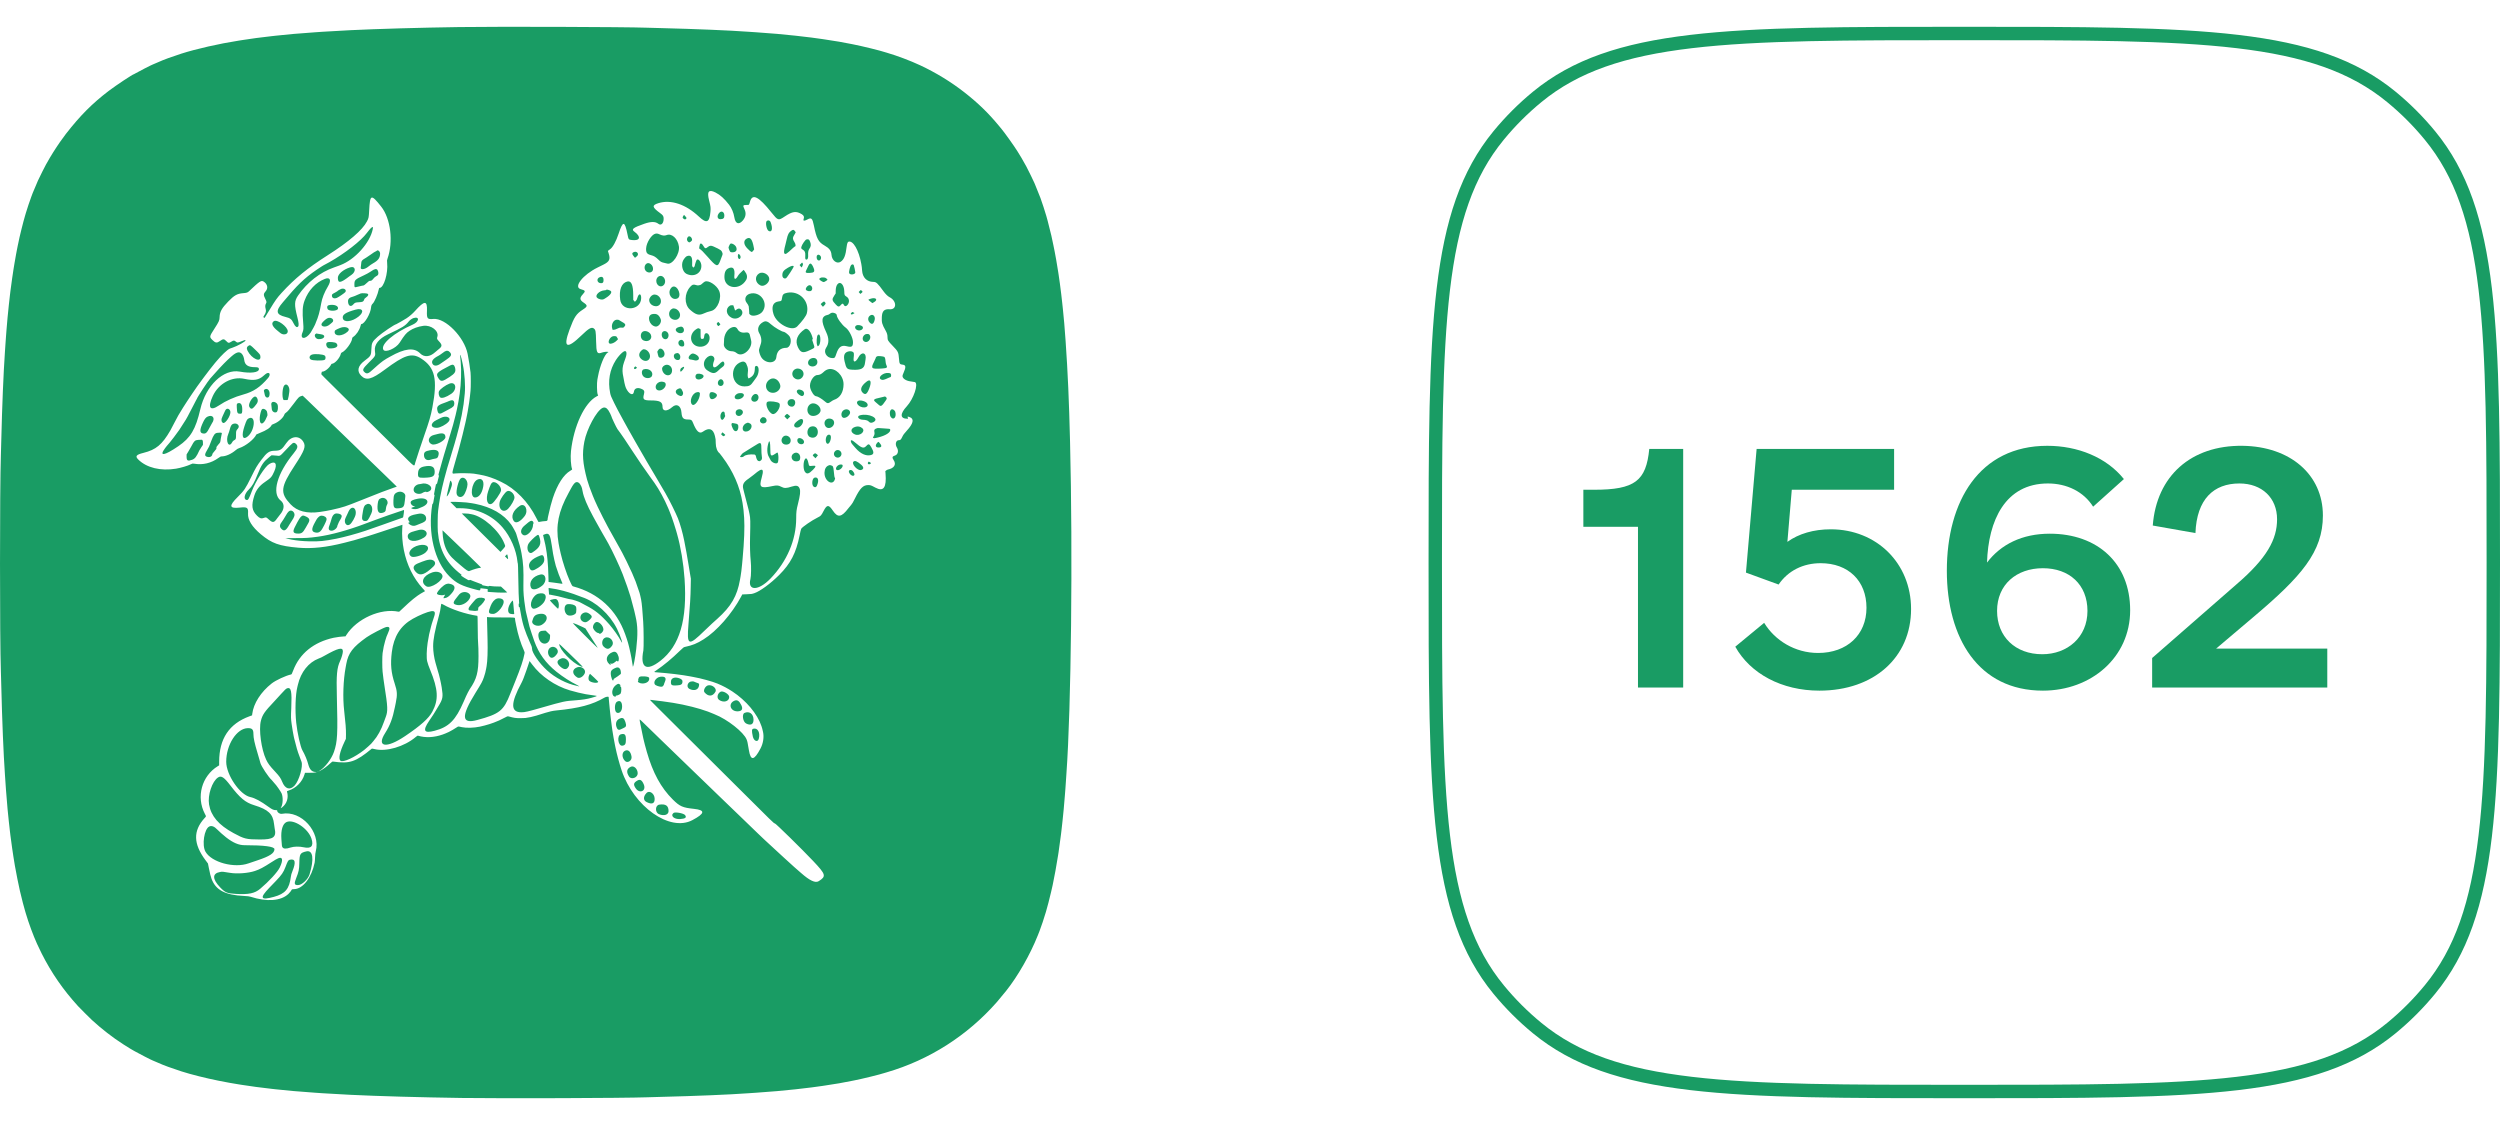
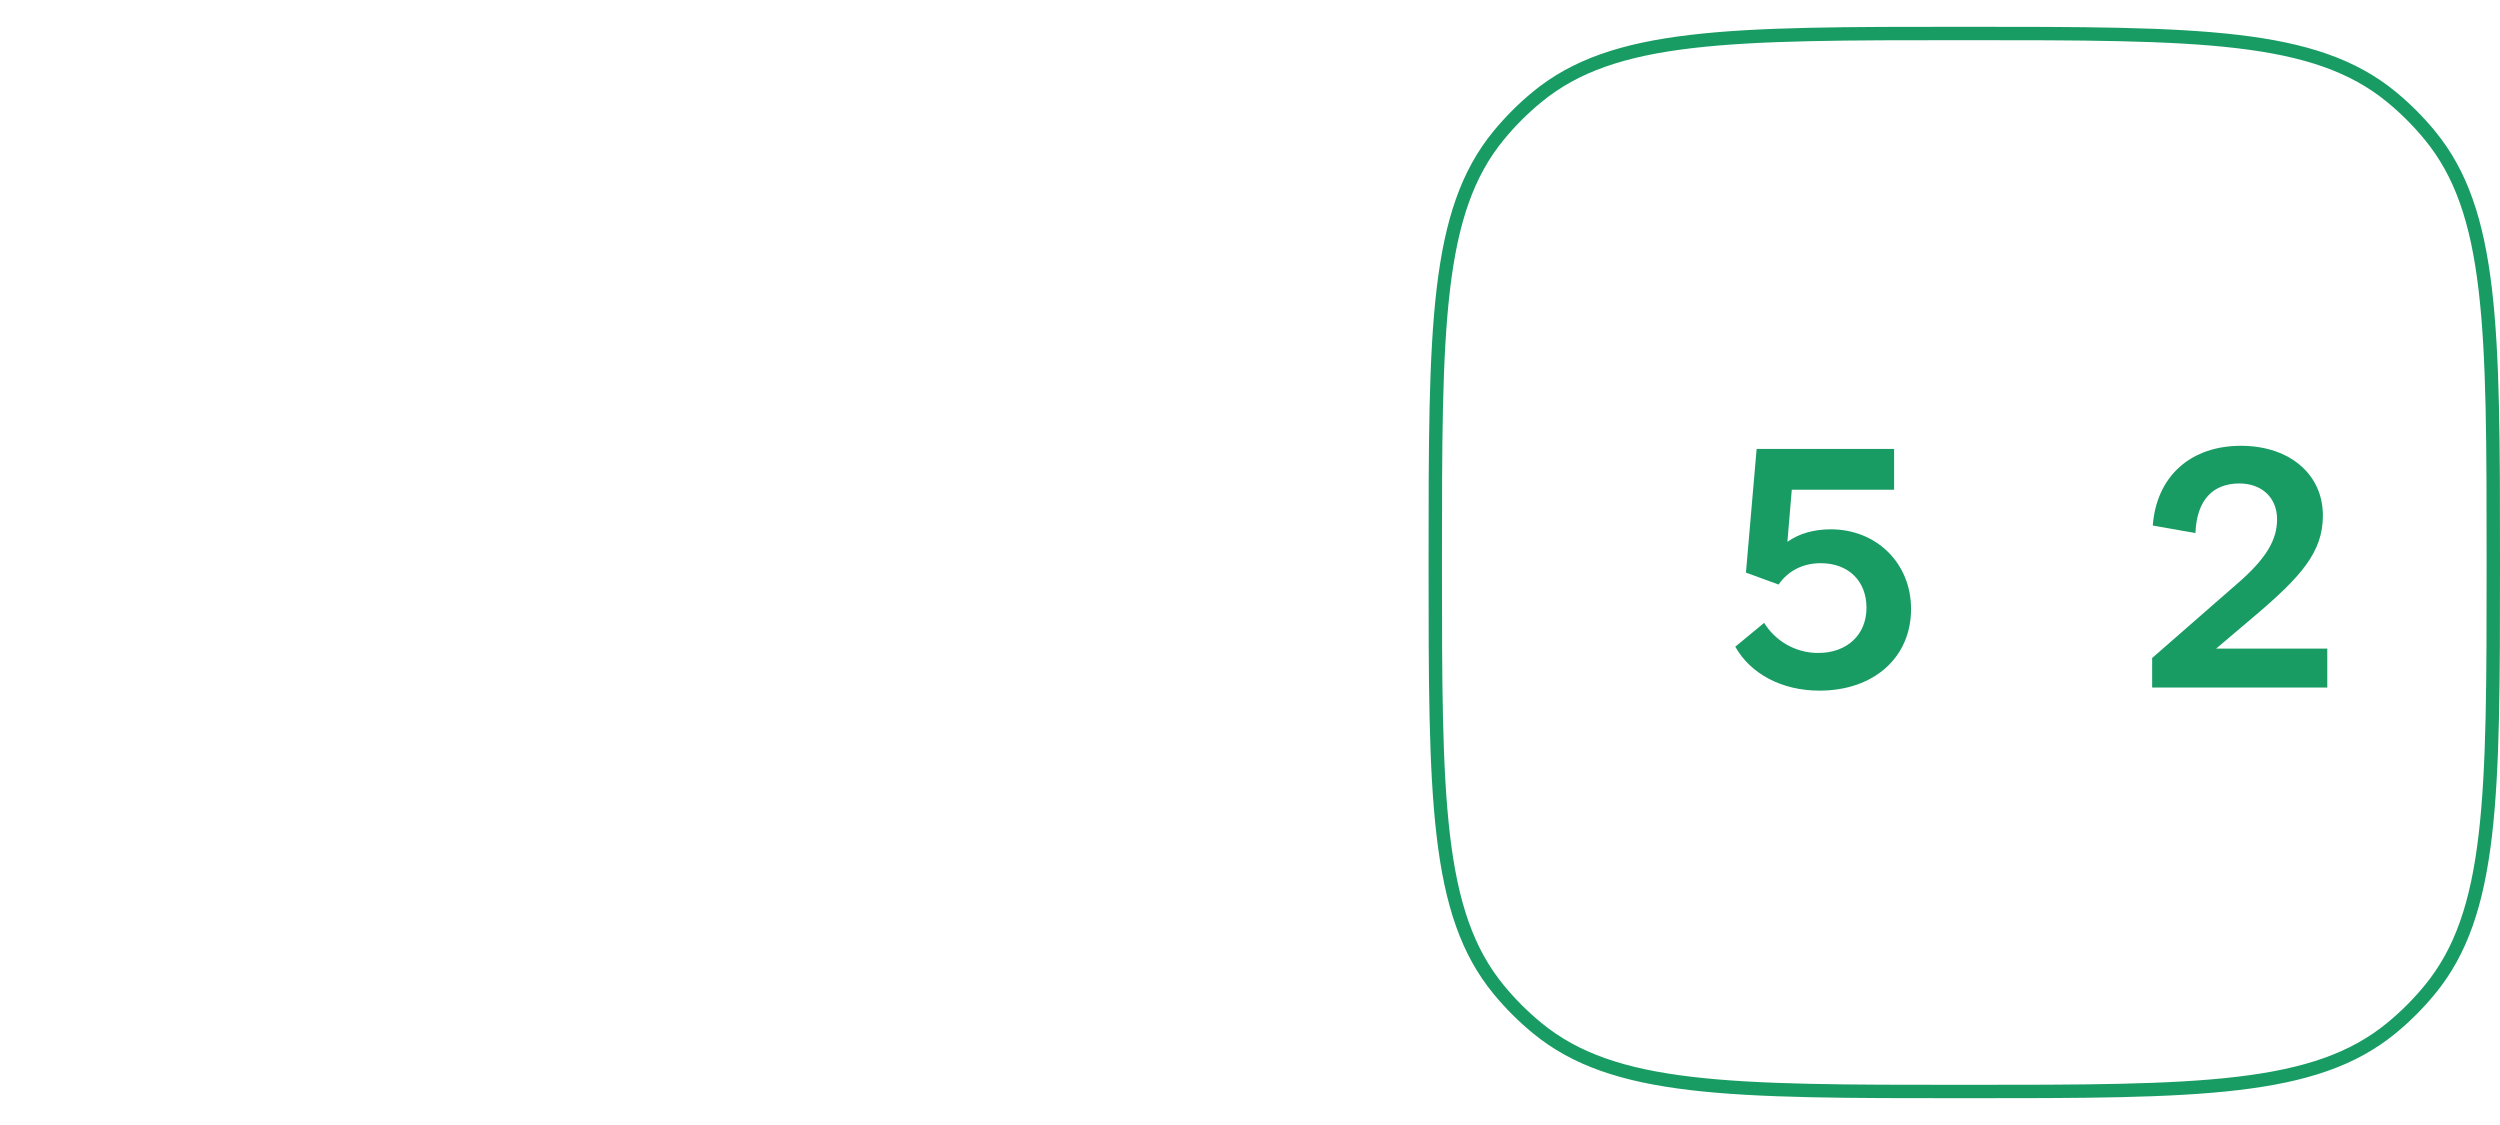
<svg xmlns="http://www.w3.org/2000/svg" width="100" height="45" viewBox="0 0 140 60" fill="none">
-   <path fill-rule="evenodd" clip-rule="evenodd" d="M25.698 0.016C23.57 0.047 21.099 0.118 19.634 0.19C18.81 0.231 18.42 0.253 18.074 0.278C17.965 0.285 17.77 0.299 17.642 0.308C16.846 0.361 15.909 0.442 15.452 0.498C15.391 0.505 15.276 0.518 15.195 0.527C14.586 0.595 14.073 0.663 13.555 0.746C13.506 0.754 13.421 0.768 13.364 0.776C12.274 0.946 10.975 1.241 10.156 1.504C9.621 1.676 9.14 1.853 8.87 1.977C8.816 2.002 8.768 2.022 8.765 2.022C8.761 2.022 8.715 2.042 8.662 2.066C8.609 2.09 8.563 2.11 8.558 2.11C8.532 2.11 7.689 2.542 7.567 2.618C7.537 2.637 7.509 2.652 7.505 2.652C7.444 2.652 6.496 3.28 6.091 3.588C5.165 4.294 4.495 4.966 3.684 6.007C3.651 6.05 3.431 6.353 3.359 6.454C3.121 6.792 2.811 7.287 2.63 7.619C2.606 7.663 2.581 7.706 2.575 7.714C2.549 7.749 2.207 8.435 2.125 8.615C2.025 8.837 1.829 9.3 1.829 9.314C1.829 9.319 1.793 9.416 1.749 9.529C1.673 9.727 1.515 10.2 1.447 10.432C1.43 10.493 1.41 10.559 1.404 10.579C1.366 10.699 1.263 11.087 1.201 11.341C1.097 11.765 1.079 11.845 1.03 12.088C1.018 12.148 1.002 12.224 0.994 12.256C0.987 12.289 0.967 12.391 0.949 12.483C0.932 12.576 0.909 12.698 0.897 12.755C0.876 12.862 0.846 13.029 0.81 13.253C0.798 13.325 0.782 13.421 0.775 13.465C0.767 13.509 0.754 13.594 0.745 13.652C0.737 13.71 0.723 13.799 0.716 13.85C0.708 13.9 0.692 14.007 0.68 14.088C0.654 14.255 0.609 14.593 0.584 14.799C0.575 14.875 0.561 14.987 0.554 15.048C0.547 15.108 0.533 15.227 0.525 15.311C0.516 15.396 0.502 15.515 0.495 15.575C0.48 15.692 0.449 15.996 0.423 16.286C0.387 16.687 0.379 16.779 0.364 16.974C0.355 17.087 0.342 17.259 0.335 17.355C0.327 17.452 0.314 17.64 0.305 17.773C0.296 17.906 0.283 18.107 0.275 18.22C0.194 19.394 0.119 21.208 0.072 23.157C0.064 23.488 0.054 23.867 0.049 24C-0.016 25.841 -0.016 34.328 0.049 36.088C0.054 36.213 0.064 36.585 0.072 36.916C0.12 38.892 0.194 40.694 0.276 41.875C0.284 41.992 0.297 42.19 0.306 42.315C0.314 42.44 0.327 42.628 0.335 42.733C0.38 43.334 0.379 43.313 0.423 43.802C0.445 44.045 0.479 44.381 0.495 44.513C0.503 44.573 0.516 44.692 0.525 44.776C0.533 44.861 0.547 44.98 0.554 45.04C0.561 45.101 0.575 45.213 0.584 45.289C0.609 45.495 0.654 45.833 0.68 46C0.692 46.081 0.708 46.188 0.716 46.238C0.723 46.288 0.737 46.377 0.745 46.436C0.766 46.572 0.795 46.752 0.832 46.971C0.893 47.327 1.053 48.13 1.113 48.381C1.233 48.888 1.345 49.32 1.404 49.509C1.41 49.529 1.43 49.595 1.447 49.656C1.598 50.172 1.862 50.889 2.071 51.348C2.18 51.589 2.223 51.679 2.33 51.89C2.877 52.977 3.535 53.929 4.369 54.843C4.464 54.947 5.049 55.532 5.154 55.627C5.718 56.143 6.288 56.584 6.903 56.981C7.141 57.134 7.491 57.348 7.505 57.348C7.509 57.348 7.537 57.363 7.567 57.382C7.689 57.458 8.532 57.89 8.558 57.89C8.563 57.89 8.609 57.91 8.662 57.934C8.715 57.958 8.761 57.978 8.765 57.978C8.768 57.978 8.816 57.998 8.87 58.023C9.14 58.147 9.621 58.324 10.156 58.496C10.7 58.671 11.53 58.879 12.258 59.024C12.708 59.113 13.05 59.175 13.364 59.224C13.421 59.232 13.506 59.246 13.555 59.254C14.073 59.336 14.586 59.405 15.195 59.473C15.276 59.482 15.391 59.495 15.452 59.502C15.909 59.557 16.846 59.639 17.642 59.692C17.77 59.701 17.965 59.715 18.074 59.722C18.42 59.747 18.81 59.769 19.634 59.81C21.162 59.885 23.542 59.952 25.859 59.986C28.198 60.019 34.934 59.995 36.201 59.949C36.33 59.944 36.703 59.934 37.029 59.925C38.946 59.878 40.839 59.8 41.907 59.722C42.016 59.715 42.21 59.701 42.339 59.693C43.132 59.64 43.925 59.572 44.551 59.501C45.305 59.416 45.721 59.364 46.067 59.31C46.119 59.302 46.203 59.289 46.254 59.281C46.576 59.232 46.895 59.181 46.99 59.165C47.132 59.14 47.625 59.047 47.686 59.033C47.718 59.026 47.784 59.013 47.832 59.004C47.925 58.986 47.936 58.983 48.213 58.923C48.463 58.868 49.084 58.715 49.231 58.673C49.3 58.653 49.382 58.629 49.414 58.62C49.446 58.612 49.489 58.599 49.509 58.593C49.529 58.587 49.595 58.567 49.656 58.55C52.039 57.855 54.174 56.494 55.825 54.615C55.948 54.475 56.142 54.241 56.341 53.992C56.992 53.177 57.693 51.952 58.115 50.886C58.161 50.77 58.204 50.661 58.211 50.645C58.285 50.465 58.5 49.822 58.564 49.59C58.573 49.557 58.585 49.515 58.591 49.495C58.653 49.295 58.764 48.862 58.862 48.447C58.922 48.19 58.926 48.174 58.949 48.066C59.05 47.59 59.162 46.974 59.251 46.407C59.259 46.356 59.272 46.274 59.28 46.223C59.308 46.05 59.38 45.519 59.412 45.253C59.421 45.18 59.434 45.071 59.441 45.011C59.449 44.95 59.462 44.832 59.471 44.747C59.479 44.663 59.493 44.544 59.5 44.483C59.531 44.232 59.598 43.509 59.631 43.07C59.64 42.957 59.653 42.785 59.661 42.689C59.668 42.592 59.681 42.401 59.69 42.264C59.699 42.127 59.712 41.926 59.72 41.817C59.986 38.125 60.08 29.545 59.923 23.253C59.865 20.908 59.798 19.388 59.675 17.612C59.627 16.906 59.57 16.246 59.521 15.802C59.509 15.689 59.492 15.538 59.485 15.465C59.471 15.341 59.461 15.252 59.427 14.956C59.392 14.654 59.316 14.089 59.28 13.864C59.272 13.814 59.259 13.732 59.251 13.681C59.175 13.198 59.108 12.814 59.06 12.579C59.052 12.538 59.021 12.387 58.992 12.242C58.916 11.863 58.919 11.876 58.877 11.7C58.819 11.455 58.696 10.963 58.67 10.872C58.644 10.778 58.634 10.742 58.593 10.593C58.541 10.402 58.347 9.806 58.267 9.591C58.199 9.408 58.006 8.926 57.959 8.824C57.936 8.773 57.917 8.73 57.917 8.727C57.917 8.709 57.551 7.961 57.479 7.832C57.465 7.808 57.432 7.748 57.405 7.7C57.24 7.4 57.167 7.276 56.971 6.963C56.787 6.668 56.258 5.927 56.091 5.729C56.074 5.709 56.009 5.63 55.946 5.553C55.345 4.826 54.783 4.28 54.011 3.675C53.27 3.094 52.404 2.564 51.531 2.157C50.969 1.895 50.241 1.621 49.656 1.45C49.595 1.433 49.529 1.413 49.509 1.407C49.489 1.4 49.446 1.388 49.414 1.379C49.382 1.371 49.3 1.347 49.231 1.327C49.084 1.285 48.463 1.132 48.213 1.077C47.936 1.017 47.925 1.014 47.832 0.996C47.784 0.987 47.718 0.974 47.686 0.966C47.625 0.953 47.132 0.86 46.99 0.835C46.895 0.819 46.576 0.768 46.254 0.719C46.203 0.711 46.119 0.698 46.067 0.69C45.723 0.637 45.253 0.577 44.551 0.499C43.909 0.427 43.13 0.36 42.339 0.307C42.21 0.299 42.016 0.285 41.907 0.278C40.836 0.2 38.951 0.122 37.029 0.074C36.703 0.066 36.33 0.056 36.201 0.051C34.974 0.007 27.971 -0.017 25.698 0.016ZM40.068 9.28C40.332 9.413 40.557 9.616 40.828 9.964C40.973 10.151 41.083 10.414 41.124 10.674C41.181 11.033 41.376 11.105 41.597 10.848C41.767 10.65 41.797 10.437 41.688 10.21C41.59 10.004 41.602 9.978 41.799 9.978C41.957 9.978 41.944 9.991 42.001 9.79C42.134 9.323 42.482 9.499 43.201 10.399C43.567 10.856 43.586 10.862 43.936 10.629C44.38 10.332 44.584 10.304 44.898 10.495C45.015 10.566 45.047 10.644 45.005 10.76C44.964 10.876 45.032 10.889 45.199 10.798C45.439 10.666 45.493 10.713 45.578 11.134C45.722 11.851 45.831 12.057 46.165 12.244C46.44 12.399 46.547 12.54 46.564 12.772C46.587 13.092 46.87 13.302 47.081 13.156C47.271 13.024 47.355 12.809 47.415 12.3C47.433 12.151 47.468 12.055 47.51 12.038C47.766 11.94 48.098 12.511 48.233 13.282C48.261 13.442 48.265 13.478 48.278 13.656C48.304 14.042 48.546 14.284 48.906 14.286C49.072 14.287 49.14 14.35 49.487 14.827C49.591 14.97 49.72 15.094 49.815 15.142C50.227 15.351 50.232 15.848 49.822 15.818C49.518 15.796 49.398 15.916 49.382 16.256C49.368 16.563 49.394 16.658 49.589 17.004C49.673 17.152 49.7 17.244 49.7 17.383C49.7 17.549 49.727 17.594 49.986 17.861C50.295 18.18 50.316 18.223 50.344 18.59C50.366 18.881 50.38 18.903 50.562 18.924C50.732 18.943 50.741 19.064 50.596 19.386C50.537 19.517 50.529 19.562 50.554 19.621C50.611 19.753 50.819 19.851 51.097 19.875C51.161 19.88 51.226 19.891 51.242 19.899C51.442 20.007 51.156 20.846 50.782 21.251C50.387 21.679 50.4 21.949 50.815 21.949C50.864 21.949 50.863 21.952 50.835 21.884C50.807 21.819 50.827 21.815 50.949 21.861C51.207 21.957 51.147 22.22 50.778 22.621C50.628 22.783 50.584 22.845 50.514 22.99C50.45 23.123 50.419 23.15 50.337 23.15C50.173 23.15 50.111 23.378 50.225 23.561C50.339 23.745 50.286 23.96 50.113 24.012C49.963 24.057 49.946 24.12 50.044 24.267C50.208 24.511 50.075 24.724 49.712 24.798C49.69 24.802 49.652 24.823 49.626 24.845L49.579 24.884L49.59 25.017C49.653 25.808 49.479 26.051 49.025 25.808C48.774 25.673 48.749 25.665 48.616 25.664C48.336 25.664 48.159 25.843 47.88 26.408C47.772 26.625 47.717 26.719 47.665 26.775C47.626 26.816 47.557 26.899 47.511 26.96C47.122 27.473 46.916 27.505 46.641 27.096C46.407 26.747 46.309 26.751 46.12 27.116C45.989 27.371 45.967 27.395 45.781 27.485C45.472 27.635 44.901 28.029 44.868 28.114C44.84 28.19 44.823 28.258 44.778 28.483C44.581 29.467 44.273 30.063 43.629 30.703C43.151 31.18 42.57 31.606 42.251 31.715C42.105 31.765 42.071 31.77 41.822 31.778L41.568 31.788L41.502 31.912C40.983 32.88 40.138 33.843 39.402 34.302C39.023 34.539 38.792 34.633 38.362 34.726C38.287 34.742 38.269 34.756 38.098 34.921C37.617 35.389 37.194 35.74 36.739 36.05C36.605 36.142 36.604 36.14 36.791 36.152C37.009 36.166 37.543 36.218 37.787 36.248C38.231 36.305 38.368 36.325 38.626 36.373C38.694 36.386 38.783 36.403 38.823 36.41C39.245 36.483 39.906 36.665 40.186 36.784C40.512 36.923 40.732 37.04 41.013 37.223C41.783 37.727 42.412 38.476 42.643 39.165C42.679 39.271 42.69 39.315 42.729 39.487C42.793 39.772 42.74 40.126 42.591 40.41C42.232 41.096 42.039 41.127 41.938 40.513C41.868 40.084 41.856 40.028 41.811 39.912C41.65 39.503 40.732 38.78 40.017 38.5C39.981 38.485 39.93 38.464 39.904 38.453C39.793 38.405 39.755 38.389 39.636 38.346C39.367 38.249 39.053 38.154 38.765 38.082C38.505 38.017 38.475 38.01 38.223 37.957C37.906 37.89 37.502 37.824 37.102 37.773C36.901 37.748 36.506 37.699 36.454 37.694C36.374 37.685 36.367 37.677 36.776 38.079C37.234 38.529 38.248 39.538 41.15 42.43C43.28 44.554 43.36 44.632 43.387 44.608C43.413 44.584 44.911 46.053 45.532 46.711C46.254 47.475 46.281 47.57 45.849 47.845C45.662 47.964 45.345 47.817 44.858 47.386C44.825 47.357 44.776 47.314 44.748 47.29C44.687 47.238 44.48 47.058 44.47 47.047C44.466 47.043 44.358 46.945 44.229 46.828C43.944 46.571 43.978 46.601 43.883 46.513C43.803 46.439 43.498 46.157 43.366 46.037C43.326 46 43.28 45.958 43.263 45.941C43.246 45.925 43.156 45.843 43.064 45.758C42.971 45.674 42.886 45.594 42.873 45.582C42.861 45.57 42.805 45.518 42.749 45.466C42.693 45.414 42.548 45.276 42.427 45.159C42.102 44.845 41.887 44.637 41.431 44.197C41.205 43.98 40.925 43.71 40.808 43.597C40.691 43.484 40.418 43.22 40.2 43.011C39.983 42.801 39.71 42.538 39.594 42.425C39.478 42.312 39.369 42.207 39.351 42.19C39.334 42.174 39.231 42.075 39.122 41.97C39.014 41.865 38.728 41.589 38.486 41.355C37.818 40.71 37.702 40.598 37.417 40.321C37.272 40.181 37.072 39.986 36.971 39.89C36.553 39.486 36.223 39.165 36.008 38.954C35.813 38.763 35.806 38.759 35.826 38.866C35.834 38.905 35.847 38.977 35.856 39.026C35.886 39.193 35.951 39.515 36.004 39.751C36.01 39.779 36.022 39.835 36.031 39.875C36.054 39.989 36.155 40.373 36.223 40.608C36.561 41.785 37.016 42.618 37.679 43.275C38.068 43.659 38.226 43.729 38.853 43.795C39.509 43.864 39.486 44.049 38.772 44.428C37.511 45.098 35.493 43.676 34.809 41.634C34.68 41.247 34.542 40.733 34.465 40.352C34.456 40.307 34.443 40.245 34.436 40.212C34.407 40.084 34.312 39.546 34.29 39.385C34.283 39.332 34.27 39.237 34.261 39.172C34.245 39.059 34.234 38.969 34.202 38.707C34.169 38.442 34.117 37.929 34.099 37.707C34.092 37.618 34.086 37.542 34.085 37.537C34.082 37.5 33.941 37.515 33.865 37.559C33.167 37.966 32.447 38.159 31.14 38.287C30.959 38.304 30.745 38.351 30.542 38.417C30.1 38.56 29.883 38.623 29.712 38.658C29.456 38.71 29.391 38.717 29.155 38.717C28.875 38.717 28.802 38.707 28.486 38.62C28.445 38.608 28.423 38.61 28.391 38.626C28.242 38.703 27.961 38.843 27.955 38.843C27.951 38.843 27.91 38.86 27.863 38.881C27.611 38.996 27.216 39.121 26.87 39.193C26.537 39.263 26.119 39.275 25.872 39.222C25.793 39.205 25.711 39.188 25.69 39.184C25.662 39.179 25.627 39.194 25.555 39.245C25.456 39.314 25.227 39.447 25.134 39.49C24.965 39.567 24.906 39.592 24.79 39.633C24.306 39.803 23.827 39.827 23.411 39.699C23.386 39.692 23.357 39.708 23.28 39.773C22.642 40.315 21.62 40.613 20.969 40.448C20.861 40.42 20.831 40.417 20.813 40.431C19.916 41.169 19.583 41.28 18.66 41.149C18.613 41.142 18.6 41.15 18.52 41.224C18.314 41.416 18.099 41.577 17.946 41.654C17.835 41.71 17.808 41.714 17.898 41.66C18.196 41.486 18.566 41 18.701 40.608C18.898 40.036 18.92 39.602 18.864 37.502C18.831 36.285 18.866 35.904 19.046 35.514C19.13 35.331 19.2 35.088 19.201 34.977C19.203 34.724 18.944 34.785 18.162 35.226C17.997 35.318 17.981 35.326 17.847 35.377C17.279 35.594 16.848 36.136 16.683 36.843C16.674 36.883 16.66 36.939 16.653 36.967C16.545 37.395 16.516 38.273 16.588 38.967C16.648 39.541 16.824 40.327 16.935 40.519C17.067 40.746 17.201 41.065 17.261 41.297C17.338 41.592 17.464 41.727 17.667 41.73L17.744 41.731L17.671 41.754C17.617 41.77 17.528 41.776 17.338 41.776L17.079 41.777L17.05 41.874C16.923 42.289 16.581 42.636 16.165 42.77C16.075 42.798 16.065 42.805 16.073 42.833C16.171 43.168 16.064 43.511 15.798 43.712C15.714 43.776 15.703 43.774 15.745 43.703C15.845 43.533 15.859 43.141 15.771 42.933C15.728 42.829 15.456 42.44 15.38 42.374C15.375 42.37 15.338 42.327 15.298 42.278C15.258 42.23 15.222 42.187 15.217 42.183C15.043 42.033 14.632 41.415 14.581 41.227C14.569 41.185 14.549 41.111 14.536 41.062C14.524 41.014 14.474 40.846 14.427 40.689C14.252 40.107 14.192 39.83 14.192 39.608C14.192 39.351 14.121 39.274 13.884 39.276C13.261 39.281 12.668 40.199 12.668 41.159C12.669 41.891 13.427 43.006 14.013 43.134C14.284 43.194 14.591 43.359 15.047 43.69C15.241 43.831 15.326 43.868 15.454 43.868C15.519 43.868 15.525 43.871 15.525 43.903C15.525 43.999 15.673 44.095 15.788 44.073C16.87 43.868 17.968 45.086 17.683 46.176C17.661 46.259 17.65 46.357 17.644 46.513C17.64 46.634 17.629 46.769 17.62 46.813C17.45 47.645 16.967 48.273 16.483 48.291C16.364 48.295 16.345 48.299 16.337 48.324C16.325 48.362 16.221 48.495 16.149 48.562C15.728 48.957 14.948 49.014 14.031 48.718C13.957 48.694 13.873 48.684 13.657 48.673C12.601 48.623 12.074 48.341 11.843 47.704C11.796 47.574 11.755 47.41 11.696 47.11L11.646 46.857L11.507 46.67C10.824 45.753 10.808 45.028 11.453 44.316C11.557 44.201 11.555 44.235 11.47 44.071C10.978 43.125 11.296 41.958 12.196 41.407L12.273 41.36V41.158C12.273 39.87 12.833 39.03 13.967 38.614L14.116 38.56L14.126 38.478C14.198 37.891 14.611 37.246 15.217 36.772C15.443 36.595 15.998 36.337 16.291 36.272C16.335 36.262 16.34 36.253 16.42 36.044C16.781 35.096 17.568 34.46 18.682 34.215C18.834 34.182 19.163 34.139 19.267 34.139H19.345L19.394 34.062C19.983 33.142 21.314 32.547 22.317 32.755C22.335 32.759 22.358 32.754 22.369 32.744C22.508 32.614 22.816 32.326 22.829 32.315C22.838 32.307 22.871 32.277 22.902 32.249C22.933 32.221 22.999 32.165 23.047 32.124C23.095 32.084 23.138 32.047 23.142 32.043C23.146 32.038 23.196 32 23.252 31.958C23.308 31.915 23.364 31.873 23.377 31.863C23.433 31.819 23.661 31.678 23.727 31.647C23.82 31.603 23.823 31.617 23.676 31.456C23.147 30.878 22.782 30.137 22.615 29.301C22.536 28.906 22.5 28.426 22.525 28.104C22.534 27.987 22.539 27.89 22.537 27.887C22.532 27.884 21.701 28.16 21.37 28.276C21.301 28.3 21.107 28.364 20.938 28.417C20.768 28.471 20.613 28.52 20.593 28.527C20.519 28.553 19.965 28.717 19.824 28.755C19.729 28.78 19.465 28.849 19.29 28.894C18.286 29.15 17.465 29.238 16.712 29.172C15.632 29.077 15.216 28.928 14.609 28.42C14.109 28 13.868 27.611 13.89 27.254C13.91 26.924 13.848 26.88 13.428 26.925C12.834 26.989 12.804 26.835 13.313 26.33C13.676 25.971 13.747 25.866 14.066 25.216C14.325 24.688 14.385 24.585 14.636 24.251C14.947 23.835 15.076 23.747 15.379 23.742C15.702 23.737 15.778 23.687 16.037 23.308C16.314 22.902 16.766 22.873 16.99 23.246C17.14 23.497 17.057 23.726 16.518 24.546C15.704 25.787 15.669 26.099 16.273 26.742C16.641 27.133 17.197 27.276 17.927 27.167C18.207 27.125 18.366 27.097 18.528 27.061C18.564 27.052 18.62 27.04 18.652 27.033C19.189 26.915 19.382 26.852 20.132 26.549C20.654 26.338 20.952 26.22 21.389 26.052C21.557 25.987 21.763 25.913 22.048 25.812L22.221 25.752L22.048 25.583C21.953 25.49 21.677 25.223 21.436 24.989C20.892 24.465 20.681 24.26 20.381 23.97C20.252 23.845 20.049 23.648 19.931 23.534C19.812 23.419 19.618 23.232 19.5 23.117C19.382 23.002 19.264 22.889 19.239 22.864C19.182 22.811 18.877 22.516 18.103 21.766C17.762 21.436 17.088 20.785 17.063 20.762C17.049 20.75 17.018 20.721 16.994 20.699L16.95 20.657L16.863 20.682C16.749 20.715 16.718 20.746 16.465 21.084C16.198 21.44 16.103 21.551 16.014 21.61C15.961 21.645 15.939 21.671 15.923 21.718C15.86 21.906 15.58 22.148 15.319 22.243C15.267 22.262 15.223 22.282 15.22 22.287C15.151 22.449 14.94 22.593 14.543 22.748C14.443 22.788 14.358 22.825 14.356 22.83C14.236 23.096 13.76 23.476 13.406 23.59C13.328 23.615 13.278 23.644 13.208 23.703C12.953 23.921 12.645 24.058 12.408 24.059C12.365 24.059 12.328 24.077 12.232 24.146C11.823 24.439 11.354 24.55 10.872 24.467C10.786 24.453 10.779 24.454 10.692 24.497C10.52 24.584 10.123 24.702 9.856 24.746C8.993 24.887 8.21 24.696 7.743 24.233C7.557 24.049 7.624 23.963 8.032 23.861C8.737 23.686 9.079 23.401 9.538 22.608C9.555 22.58 9.655 22.389 9.761 22.183C9.951 21.813 10.014 21.703 10.255 21.319C10.508 20.914 11.077 20.075 11.209 19.912C11.218 19.9 11.259 19.844 11.299 19.788C11.338 19.731 11.375 19.682 11.38 19.678C11.384 19.674 11.404 19.647 11.424 19.619C11.497 19.513 12.006 18.858 12.039 18.828C12.043 18.824 12.079 18.781 12.12 18.733C12.395 18.4 12.722 18.089 12.859 18.027C12.879 18.018 12.958 17.989 13.035 17.964C13.303 17.876 13.766 17.616 13.749 17.563C13.737 17.529 13.696 17.538 13.538 17.605C13.314 17.701 13.291 17.703 13.204 17.627C13.117 17.552 13.079 17.554 12.94 17.642C12.811 17.723 12.787 17.72 12.676 17.604C12.548 17.47 12.493 17.469 12.315 17.598C12.147 17.72 12.063 17.709 11.9 17.545C11.717 17.363 11.718 17.355 12.021 16.886C12.261 16.514 12.294 16.439 12.298 16.259C12.304 15.966 12.421 15.752 12.778 15.387C13.122 15.033 13.285 14.943 13.622 14.917C13.802 14.904 13.867 14.883 13.938 14.816C14.545 14.239 14.63 14.183 14.765 14.269C14.982 14.406 15.029 14.643 14.874 14.814C14.752 14.949 14.748 15.022 14.851 15.225C14.932 15.384 14.939 15.427 14.894 15.5C14.851 15.57 14.843 15.671 14.871 15.769C14.915 15.919 14.895 16.015 14.79 16.171C14.741 16.244 14.74 16.251 14.778 16.286C14.817 16.321 14.798 16.347 15.082 15.874C15.422 15.309 15.506 15.19 15.773 14.898C16.511 14.091 17.213 13.518 18.367 12.783C19.54 12.036 20.297 11.382 20.548 10.901C20.648 10.709 20.652 10.693 20.674 10.271C20.72 9.374 20.783 9.356 21.348 10.072C21.879 10.746 22.036 12.042 21.7 12.983C21.668 13.073 21.667 13.09 21.68 13.218C21.741 13.798 21.494 14.619 21.258 14.622C21.232 14.623 21.224 14.636 21.209 14.714C21.16 14.971 20.97 15.415 20.872 15.502C20.817 15.551 20.787 15.62 20.78 15.714C20.755 16.054 20.413 16.645 20.242 16.645C20.223 16.645 20.211 16.669 20.192 16.744C20.133 16.987 19.952 17.255 19.766 17.377C19.733 17.399 19.722 17.418 19.719 17.46C19.706 17.67 19.354 18.15 19.152 18.235C19.115 18.25 19.097 18.268 19.091 18.297C19.039 18.542 18.747 18.872 18.582 18.872C18.571 18.872 18.554 18.889 18.545 18.909C18.461 19.093 18.198 19.311 18.059 19.311C18.022 19.311 18.015 19.317 18.015 19.347C18.015 19.367 18.008 19.4 17.998 19.421C17.982 19.457 17.989 19.466 18.177 19.651C18.286 19.757 19.055 20.52 19.888 21.347C20.721 22.173 21.408 22.853 21.414 22.857C21.42 22.861 21.818 23.255 22.298 23.733C23.311 24.741 23.181 24.651 23.259 24.392C23.335 24.138 23.58 23.398 23.743 22.93C24.046 22.059 24.12 21.806 24.212 21.326C24.515 19.739 24.362 19.073 23.582 18.576C23.059 18.243 22.669 18.363 21.545 19.203C20.811 19.751 20.509 19.829 20.226 19.541C19.972 19.284 20.037 18.987 20.407 18.709C20.769 18.438 20.784 18.411 20.798 18.039C20.81 17.7 20.847 17.629 21.157 17.352C21.392 17.142 22.106 16.659 22.182 16.659C22.198 16.659 22.677 16.384 22.771 16.321C22.94 16.208 23.11 16.061 23.24 15.916C23.772 15.32 23.933 15.316 23.91 15.898C23.892 16.346 23.928 16.392 24.27 16.361C24.944 16.301 25.997 17.374 26.187 18.315C26.245 18.603 26.325 19.113 26.35 19.358C26.369 19.541 26.369 20.195 26.35 20.378C26.342 20.456 26.328 20.593 26.319 20.681C26.311 20.77 26.29 20.925 26.275 21.026C26.223 21.364 26.203 21.487 26.188 21.56C26.18 21.601 26.167 21.667 26.16 21.707C26.136 21.835 26.115 21.939 26.101 22C26.094 22.032 26.074 22.121 26.057 22.198C25.978 22.556 25.831 23.147 25.72 23.553C25.703 23.617 25.683 23.69 25.677 23.714C25.671 23.738 25.631 23.877 25.59 24.022C25.549 24.167 25.508 24.309 25.5 24.337C25.281 25.114 25.278 25.032 25.532 25.01C25.753 24.99 26.367 25 26.533 25.025C26.781 25.063 26.917 25.088 27.097 25.128C27.195 25.15 27.369 25.2 27.471 25.236C27.73 25.328 27.75 25.336 28.057 25.481C28.857 25.859 29.586 26.606 30.035 27.508C30.145 27.728 30.151 27.738 30.187 27.729C30.263 27.709 30.503 27.678 30.571 27.678C30.644 27.678 30.671 27.64 30.671 27.54C30.671 27.525 30.677 27.489 30.685 27.459C30.692 27.43 30.706 27.37 30.715 27.326C30.777 27.025 30.884 26.615 30.959 26.391C31.216 25.621 31.56 25.083 31.935 24.864C32.016 24.817 32.045 24.792 32.039 24.776C31.97 24.601 31.938 24.094 31.975 23.759C32.131 22.354 32.733 21.066 33.404 20.702C33.452 20.676 33.493 20.654 33.495 20.653C33.496 20.651 33.483 20.614 33.466 20.57C33.427 20.474 33.418 19.941 33.452 19.765C33.462 19.713 33.477 19.634 33.485 19.59C33.596 18.98 33.848 18.359 34.033 18.242L34.076 18.215L34.035 18.204C33.976 18.189 33.806 18.21 33.716 18.242C33.434 18.346 33.395 18.27 33.381 17.604C33.369 17.044 33.357 16.975 33.255 16.895C33.13 16.797 32.971 16.886 32.563 17.282C31.74 18.081 31.517 17.977 31.891 16.967C32.162 16.237 32.267 16.078 32.649 15.831C32.913 15.66 32.916 15.605 32.677 15.442C32.461 15.296 32.45 15.186 32.632 14.987C32.803 14.799 32.791 14.77 32.514 14.69C32.105 14.572 32.641 13.889 33.46 13.484C33.566 13.432 33.714 13.358 33.789 13.321C34.134 13.15 34.193 13.018 34.079 12.669L34.042 12.554L34.076 12.522C34.095 12.505 34.138 12.473 34.171 12.451C34.314 12.355 34.504 12.009 34.641 11.59C34.886 10.846 34.985 10.854 35.141 11.634C35.199 11.92 35.199 11.92 35.396 11.943C35.853 11.995 35.915 11.759 35.52 11.47C35.338 11.338 35.45 11.25 36.077 11.032C36.457 10.9 36.7 10.9 36.866 11.031C37.018 11.152 37.164 11.015 37.164 10.751C37.164 10.604 37.134 10.556 36.962 10.43C36.514 10.103 36.496 9.995 36.868 9.878C37.566 9.659 38.394 9.933 39.138 10.629C39.571 11.034 39.729 10.97 39.784 10.369C39.806 10.134 39.799 10.074 39.708 9.716C39.581 9.217 39.687 9.089 40.068 9.28ZM40.282 10.415C40.132 10.574 40.163 10.777 40.337 10.775C40.505 10.774 40.569 10.713 40.563 10.562C40.556 10.363 40.405 10.284 40.282 10.415ZM38.26 10.602C38.209 10.682 38.215 10.705 38.303 10.765C38.354 10.8 38.391 10.793 38.431 10.741C38.458 10.706 38.454 10.694 38.377 10.61L38.305 10.531L38.26 10.602ZM42.941 10.873C42.85 10.945 42.922 11.357 43.038 11.428C43.234 11.548 43.293 11.288 43.15 10.927C43.117 10.845 43.012 10.817 42.941 10.873ZM20.767 11.278C20.726 11.317 20.626 11.437 20.544 11.546C20.214 11.989 19.316 12.689 18.447 13.18C18.338 13.241 18.113 13.363 18.108 13.363C18.105 13.363 18.065 13.387 18.019 13.417C17.22 13.931 16.801 14.301 16.16 15.056C16.078 15.152 15.935 15.32 15.841 15.428C15.417 15.919 15.453 16.119 15.988 16.249C16.256 16.314 16.328 16.37 16.442 16.608C16.535 16.801 16.63 16.865 16.697 16.781C16.743 16.723 16.73 16.57 16.655 16.278C16.473 15.566 16.479 15.357 16.693 15.048C17.204 14.308 17.928 13.744 18.711 13.474C18.816 13.438 18.924 13.399 18.953 13.387C18.981 13.376 19.027 13.358 19.055 13.348C19.87 13.044 20.72 12.102 20.874 11.333C20.903 11.191 20.875 11.177 20.767 11.278ZM44.315 11.418C44.173 11.513 44.116 11.621 44.053 11.912C44.033 12.005 44.003 12.13 43.986 12.19C43.908 12.476 43.887 12.636 43.922 12.685C43.98 12.769 44.052 12.725 44.409 12.385C44.453 12.342 44.495 12.308 44.502 12.308C44.575 12.308 44.565 12.167 44.483 12.045C44.388 11.902 44.381 11.808 44.459 11.691C44.477 11.663 44.508 11.61 44.527 11.573L44.561 11.505L44.512 11.438C44.451 11.355 44.413 11.351 44.315 11.418ZM36.707 11.586C36.492 11.626 36.2 12.082 36.183 12.404C36.17 12.651 36.229 12.731 36.465 12.791C36.619 12.831 36.718 12.891 36.86 13.031C36.988 13.159 37.041 13.188 37.205 13.222C37.265 13.235 37.337 13.252 37.366 13.26C37.654 13.344 38.082 12.713 38.019 12.297C37.952 11.857 37.62 11.551 37.333 11.664C37.219 11.71 37.099 11.699 36.946 11.629C36.834 11.578 36.791 11.57 36.707 11.586ZM38.534 11.759C38.431 11.861 38.458 12.015 38.587 12.071C38.627 12.088 38.757 11.986 38.757 11.939C38.757 11.795 38.613 11.679 38.534 11.759ZM41.817 11.861C41.62 11.968 41.636 12.196 41.857 12.418C42.078 12.639 42.1 12.648 42.178 12.542L42.232 12.468L42.215 12.37C42.129 11.894 42.018 11.752 41.817 11.861ZM45.164 11.908C45.096 11.921 44.901 12.207 44.874 12.333C44.859 12.403 44.874 12.433 44.948 12.476C45.07 12.548 45.104 12.624 45.096 12.806C45.087 13.003 45.094 13.031 45.156 13.037C45.231 13.045 45.268 12.947 45.256 12.777C45.245 12.637 45.269 12.51 45.32 12.439C45.414 12.308 45.427 12.207 45.371 12.051C45.32 11.909 45.284 11.884 45.164 11.908ZM39.205 12.16C39.184 12.184 39.142 12.409 39.157 12.418C39.262 12.482 39.387 12.605 39.645 12.901C40.115 13.439 40.191 13.465 40.321 13.133C40.488 12.709 40.479 12.742 40.452 12.655C40.41 12.522 40.361 12.487 39.954 12.302C39.826 12.244 39.746 12.249 39.656 12.32C39.51 12.435 39.482 12.43 39.391 12.274C39.315 12.144 39.253 12.107 39.205 12.16ZM40.893 12.157C40.854 12.2 40.789 12.35 40.798 12.377C40.863 12.594 40.892 12.63 40.999 12.63C41.21 12.63 41.295 12.523 41.228 12.342C41.18 12.212 40.955 12.088 40.893 12.157ZM21.085 12.556C21.08 12.563 21.052 12.577 21.022 12.587C20.991 12.596 20.894 12.659 20.806 12.725C20.717 12.792 20.585 12.881 20.513 12.924C20.253 13.077 20.235 13.1 20.223 13.297C20.218 13.369 20.21 13.442 20.205 13.458C20.154 13.627 20.418 13.607 20.633 13.426C20.698 13.371 20.809 13.293 20.879 13.254C21.178 13.086 21.279 12.951 21.286 12.709C21.29 12.571 21.144 12.46 21.085 12.556ZM35.489 12.619C35.369 12.676 35.38 12.73 35.55 12.928C35.561 12.941 35.598 12.915 35.677 12.84C35.808 12.715 35.659 12.54 35.489 12.619ZM41.335 12.755C41.287 12.882 41.359 13.056 41.433 12.994C41.494 12.944 41.486 12.833 41.416 12.758C41.369 12.708 41.353 12.708 41.335 12.755ZM45.762 12.796C45.712 12.848 45.726 13.007 45.785 13.058C45.919 13.176 46.058 12.935 45.927 12.811C45.864 12.752 45.808 12.747 45.762 12.796ZM38.457 12.849C38.403 12.872 38.301 12.992 38.251 13.094C38.129 13.339 38.225 13.723 38.435 13.831C38.845 14.042 39.277 13.816 39.277 13.392C39.277 13.174 39.106 12.953 39.015 13.054C38.99 13.081 38.905 13.344 38.904 13.393C38.904 13.406 38.887 13.432 38.866 13.452L38.828 13.487L38.791 13.444C38.753 13.4 38.753 13.4 38.762 13.188C38.775 12.874 38.672 12.76 38.457 12.849ZM44.847 13.272L44.777 13.342L44.831 13.411C44.896 13.495 44.887 13.495 44.931 13.407C44.975 13.322 44.977 13.28 44.942 13.234L44.916 13.201L44.847 13.272ZM36.187 13.276C36.047 13.399 36.074 13.646 36.239 13.729C36.384 13.803 36.543 13.74 36.567 13.598C36.607 13.361 36.344 13.138 36.187 13.276ZM45.324 13.293C45.307 13.311 45.273 13.372 45.248 13.428C45.222 13.485 45.182 13.569 45.158 13.614C45.08 13.764 45.111 13.794 45.331 13.785C45.578 13.775 45.636 13.719 45.577 13.546C45.52 13.379 45.441 13.26 45.386 13.26C45.368 13.26 45.34 13.275 45.324 13.293ZM47.672 13.337C47.608 13.393 47.523 13.725 47.554 13.798C47.604 13.917 47.898 13.877 47.898 13.752C47.898 13.697 47.83 13.385 47.81 13.347C47.782 13.296 47.724 13.291 47.672 13.337ZM44.119 13.495C43.878 13.638 43.811 13.73 43.811 13.914C43.811 14.049 43.911 14.129 44.019 14.08C44.07 14.057 44.46 13.457 44.448 13.42C44.427 13.355 44.306 13.383 44.119 13.495ZM19.603 13.473C19.217 13.594 18.919 13.85 18.92 14.058C18.921 14.381 19.067 14.361 19.575 13.967C19.583 13.961 19.628 13.93 19.675 13.898C19.968 13.699 19.912 13.375 19.603 13.473ZM40.859 13.5C40.651 13.566 40.568 13.712 40.567 14.015C40.565 14.67 41.431 14.785 41.784 14.176C41.87 14.026 41.843 13.864 41.701 13.682L41.647 13.613L41.583 13.666C41.478 13.754 41.364 13.878 41.324 13.948C41.194 14.178 41.099 14.171 41.124 13.935C41.161 13.577 41.073 13.432 40.859 13.5ZM20.906 13.613C20.859 13.637 20.774 13.691 20.718 13.733C20.661 13.774 20.51 13.856 20.381 13.916C19.887 14.144 19.846 14.182 19.846 14.422C19.846 14.604 19.848 14.605 20.024 14.559C20.1 14.539 20.201 14.515 20.249 14.506C20.297 14.497 20.352 14.486 20.37 14.483C20.388 14.479 20.462 14.42 20.534 14.351C20.649 14.243 20.672 14.227 20.718 14.227C20.802 14.227 20.824 14.211 20.942 14.068C20.971 14.033 21.023 13.992 21.058 13.975C21.186 13.915 21.216 13.839 21.172 13.688C21.133 13.558 21.053 13.536 20.906 13.613ZM42.506 13.814C42.242 13.984 42.288 14.348 42.592 14.487C42.78 14.573 43.079 14.351 43.079 14.124C43.079 13.875 42.717 13.679 42.506 13.814ZM36.934 13.959C36.831 13.985 36.751 14.098 36.751 14.217C36.75 14.479 36.992 14.631 37.158 14.472C37.361 14.277 37.193 13.893 36.934 13.959ZM33.594 14.019C33.378 14.095 33.43 14.359 33.661 14.359C33.765 14.359 33.799 14.315 33.799 14.175C33.799 14.032 33.722 13.974 33.594 14.019ZM45.979 14.046C45.845 14.09 45.852 14.159 45.999 14.241C46.131 14.314 46.124 14.314 46.245 14.24C46.367 14.167 46.366 14.152 46.228 14.061C46.193 14.037 46.034 14.028 45.979 14.046ZM18.195 14.117C17.685 14.313 17.273 14.752 17.058 15.326C16.94 15.644 16.922 15.928 16.98 16.599C17.004 16.881 16.996 16.988 16.945 17.105C16.763 17.517 17.117 17.532 17.397 17.125C17.462 17.031 17.664 16.651 17.664 16.624C17.664 16.619 17.676 16.587 17.691 16.553C17.821 16.262 17.909 15.945 17.987 15.487C18.038 15.192 18.167 14.867 18.364 14.539C18.57 14.196 18.492 14.003 18.195 14.117ZM39.47 14.271C39.438 14.287 39.379 14.332 39.337 14.371C39.295 14.411 39.248 14.447 39.233 14.451C39.091 14.493 39.08 14.493 38.968 14.46C38.821 14.416 38.773 14.432 38.652 14.563C38.318 14.928 38.309 15.541 38.633 15.835C38.959 16.131 39.138 16.181 39.409 16.055C39.544 15.993 39.635 15.962 39.834 15.912C40.191 15.821 40.443 15.171 40.27 14.783C40.129 14.464 39.67 14.171 39.47 14.271ZM35.119 14.267C34.803 14.351 34.658 14.732 34.731 15.283C34.823 15.981 35.899 15.895 35.906 15.189C35.909 14.925 35.77 14.912 35.697 15.17C35.669 15.27 35.652 15.305 35.608 15.348L35.554 15.401L35.508 15.348L35.462 15.296L35.461 15.051C35.46 14.448 35.354 14.204 35.119 14.267ZM46.904 14.41C46.838 14.486 46.799 14.626 46.799 14.793V14.932L46.729 15.037C46.574 15.27 46.582 15.318 46.814 15.564C46.932 15.689 46.989 15.695 47.076 15.592C47.171 15.478 47.209 15.478 47.265 15.591C47.346 15.754 47.578 15.521 47.539 15.314C47.522 15.22 47.487 15.167 47.41 15.116C47.286 15.034 47.287 15.037 47.279 14.806C47.267 14.446 47.062 14.23 46.904 14.41ZM45.283 14.482C45.185 14.527 45.104 14.65 45.129 14.717C45.162 14.803 45.371 14.842 45.438 14.774C45.559 14.654 45.432 14.415 45.283 14.482ZM37.674 14.554C37.642 14.565 37.603 14.597 37.57 14.642C37.352 14.931 37.611 15.348 37.927 15.216C38.205 15.1 37.96 14.458 37.674 14.554ZM19.107 14.678C19.038 14.702 18.905 14.783 18.887 14.812C18.883 14.819 18.832 14.85 18.773 14.88C18.601 14.969 18.586 14.982 18.587 15.052C18.587 15.188 18.703 15.242 18.862 15.182C18.944 15.151 19.293 14.913 19.335 14.86C19.429 14.74 19.277 14.619 19.107 14.678ZM33.953 14.73C33.953 14.745 33.921 14.753 33.841 14.759C33.561 14.78 33.304 15.039 33.433 15.169C33.536 15.271 33.734 15.307 33.837 15.241C33.864 15.223 33.906 15.197 33.929 15.183C34.18 15.031 34.297 14.857 34.194 14.789C34.11 14.735 33.953 14.696 33.953 14.73ZM48.142 14.797L48.086 14.853L48.133 14.907L48.179 14.96L48.238 14.913C48.316 14.851 48.319 14.837 48.262 14.785C48.201 14.73 48.208 14.729 48.142 14.797ZM44.085 14.895C43.873 14.937 43.822 14.989 43.792 15.192C43.767 15.358 43.769 15.357 43.605 15.379C43.286 15.423 43.186 15.668 43.315 16.088C43.486 16.64 44.346 17.088 44.644 16.78C44.939 16.474 45.141 16.199 45.181 16.05C45.359 15.381 44.769 14.759 44.085 14.895ZM20.206 14.931C20.175 14.939 20.083 14.978 20.001 15.017C19.92 15.056 19.821 15.097 19.78 15.107C19.566 15.161 19.486 15.235 19.489 15.377C19.495 15.63 19.645 15.714 19.787 15.545C19.866 15.451 19.91 15.434 20.097 15.426C20.303 15.417 20.357 15.391 20.389 15.289C20.409 15.227 20.425 15.207 20.497 15.158C20.622 15.071 20.654 14.996 20.587 14.951C20.543 14.923 20.293 14.909 20.206 14.931ZM41.98 14.953C41.74 15.027 41.663 15.275 41.821 15.466C41.873 15.529 41.898 15.574 41.929 15.656C41.935 15.672 41.944 15.773 41.949 15.88L41.959 16.076L42.013 16.126C42.142 16.245 42.541 16.149 42.687 15.964C43.071 15.478 42.575 14.769 41.98 14.953ZM36.569 15.011C36.461 15.049 36.355 15.192 36.355 15.299C36.355 15.634 36.843 15.787 36.985 15.495C37.107 15.241 36.83 14.918 36.569 15.011ZM48.74 15.233C48.6 15.283 48.6 15.28 48.733 15.383L48.852 15.475L48.949 15.419C49.195 15.275 49.031 15.129 48.74 15.233ZM46.089 15.412C46.065 15.427 46.026 15.46 46.003 15.485L45.96 15.53L46.017 15.604C46.085 15.693 46.079 15.693 46.151 15.614C46.246 15.511 46.251 15.494 46.206 15.435C46.162 15.377 46.149 15.374 46.089 15.412ZM18.411 15.591C18.323 15.61 18.296 15.698 18.346 15.803C18.412 15.941 18.889 15.93 18.926 15.789C18.968 15.627 18.706 15.526 18.411 15.591ZM40.873 15.617C40.606 15.782 40.662 16.145 40.979 16.299C41.314 16.464 41.736 16.105 41.51 15.848C41.423 15.749 41.33 15.758 41.187 15.878C41.166 15.896 41.162 15.893 41.154 15.858C41.148 15.835 41.126 15.767 41.104 15.707L41.065 15.597L40.991 15.593C40.939 15.59 40.905 15.597 40.873 15.617ZM37.651 15.785C37.417 15.891 37.407 16.247 37.634 16.364C37.978 16.541 38.237 16.184 37.978 15.889C37.894 15.793 37.742 15.745 37.651 15.785ZM19.919 15.838C19.341 15.997 19.146 16.131 19.201 16.335C19.265 16.573 19.707 16.521 20.074 16.233C20.415 15.965 20.322 15.728 19.919 15.838ZM47.688 16.007C47.592 16.095 47.671 16.149 47.788 16.075L47.855 16.032L47.802 16.002C47.737 15.963 47.735 15.963 47.688 16.007ZM46.562 16.021C46.532 16.031 46.487 16.057 46.462 16.078C46.437 16.1 46.399 16.121 46.377 16.125C45.988 16.205 45.96 16.448 46.267 17.103C46.431 17.451 46.429 17.729 46.262 17.976C46.097 18.219 46.29 18.544 46.603 18.553C46.745 18.558 46.759 18.543 46.836 18.308C46.961 17.929 47.121 17.812 47.413 17.888C47.695 17.96 47.764 17.918 47.768 17.669C47.772 17.43 47.551 16.986 47.361 16.85C47.15 16.7 46.858 16.293 46.858 16.15C46.858 16.063 46.672 15.981 46.562 16.021ZM36.526 16.091C36.202 16.159 36.34 16.718 36.698 16.785C36.88 16.819 37.072 16.555 36.999 16.371C36.9 16.123 36.763 16.042 36.526 16.091ZM48.739 16.16C48.596 16.247 48.578 16.424 48.698 16.557C48.828 16.7 48.929 16.646 48.983 16.407C49.026 16.212 48.886 16.07 48.739 16.16ZM18.319 16.331C18.235 16.375 18.06 16.536 18.023 16.605C17.916 16.804 18.257 16.859 18.46 16.675C18.502 16.638 18.557 16.593 18.583 16.574C18.786 16.43 18.548 16.211 18.319 16.331ZM23.157 16.312C23.078 16.336 22.956 16.421 22.896 16.495C22.689 16.75 22.561 16.83 21.733 17.22C21.211 17.466 20.947 17.8 20.995 18.154C21.034 18.436 21.04 18.424 20.66 18.799C20.32 19.135 20.281 19.214 20.399 19.329C20.535 19.462 20.627 19.436 20.881 19.194C20.954 19.124 21.073 19.018 21.145 18.958C21.216 18.899 21.278 18.846 21.282 18.842C21.32 18.801 21.56 18.63 21.641 18.587C21.697 18.556 21.789 18.505 21.846 18.472C22.669 18.005 23.193 17.947 23.525 18.287C23.75 18.517 24.07 18.494 24.363 18.227C24.421 18.175 24.508 18.101 24.558 18.063C24.771 17.898 24.776 17.818 24.581 17.611C24.467 17.489 24.457 17.463 24.491 17.363C24.598 17.038 24.142 16.683 23.702 16.747C23.406 16.79 23.139 16.886 22.93 17.027C22.746 17.15 22.653 17.263 22.382 17.687C22.174 18.014 21.566 18.276 21.466 18.082C21.308 17.776 22.056 17.139 23.118 16.676C23.479 16.519 23.513 16.203 23.157 16.312ZM34.498 16.41C34.334 16.45 34.224 16.689 34.281 16.883L34.305 16.967H34.374C34.425 16.967 34.474 16.951 34.567 16.905C34.684 16.848 34.7 16.844 34.798 16.847L34.904 16.851L34.963 16.792C35.061 16.693 35.025 16.624 34.815 16.515C34.748 16.479 34.686 16.442 34.678 16.432C34.659 16.407 34.559 16.395 34.498 16.41ZM15.335 16.486C15.169 16.599 15.245 16.786 15.554 17.031C15.607 17.072 15.658 17.114 15.669 17.125C15.841 17.289 16.115 17.246 16.115 17.054C16.115 16.796 15.519 16.362 15.335 16.486ZM42.744 16.53C42.473 16.673 42.381 16.928 42.517 17.158C42.637 17.359 42.667 17.593 42.597 17.78C42.58 17.828 42.555 17.904 42.543 17.949C42.53 17.993 42.514 18.049 42.507 18.073C42.489 18.133 42.535 18.319 42.602 18.454C42.81 18.874 43.438 18.906 43.475 18.499C43.506 18.161 43.702 17.978 44.032 17.978C44.25 17.978 44.366 17.573 44.216 17.337C44.162 17.252 43.948 17.084 43.895 17.084C43.795 17.084 43.362 16.831 43.188 16.671C42.996 16.494 42.881 16.458 42.744 16.53ZM40.174 16.573C40.125 16.629 40.125 16.637 40.173 16.706C40.22 16.775 40.233 16.775 40.294 16.712L40.343 16.661L40.288 16.594C40.223 16.515 40.225 16.515 40.174 16.573ZM47.953 16.726C47.831 16.793 47.884 16.953 48.043 16.996C48.201 17.038 48.364 16.927 48.316 16.811C48.278 16.721 48.058 16.669 47.953 16.726ZM38.076 16.801C37.967 16.826 37.931 16.841 37.886 16.881C37.727 17.02 38.036 17.244 38.227 17.128C38.376 17.037 38.283 16.76 38.114 16.793C38.109 16.794 38.092 16.798 38.076 16.801ZM41.033 16.819C40.744 16.893 40.532 17.235 40.545 17.609C40.547 17.655 40.543 17.717 40.538 17.747C40.499 17.941 40.73 18.168 40.966 18.169C41.073 18.169 41.173 18.205 41.255 18.274C41.589 18.554 42.196 17.989 42.055 17.53C42.048 17.506 42.034 17.448 42.024 17.399C41.989 17.232 41.978 17.198 41.944 17.164C41.896 17.116 41.845 17.107 41.729 17.123C41.534 17.149 41.377 17.079 41.302 16.93C41.25 16.828 41.154 16.788 41.033 16.819ZM19.045 16.864C18.773 16.975 18.74 16.999 18.74 17.092C18.74 17.352 19.171 17.341 19.466 17.074C19.671 16.89 19.361 16.736 19.045 16.864ZM38.977 16.943C38.518 17.251 38.657 17.89 39.189 17.917C39.498 17.933 39.739 17.718 39.739 17.427C39.739 17.142 39.458 17.044 39.436 17.321C39.426 17.449 39.405 17.48 39.328 17.48C39.239 17.48 39.233 17.463 39.233 17.189V16.947L39.184 16.913C39.114 16.866 39.086 16.87 38.977 16.943ZM45.07 16.933C44.643 17.224 44.507 17.578 44.682 17.941C44.837 18.263 44.968 18.295 45.359 18.105C45.651 17.963 45.635 17.995 45.545 17.73C45.477 17.532 45.473 17.511 45.497 17.505C45.516 17.5 45.521 17.488 45.515 17.463C45.427 17.075 45.222 16.83 45.07 16.933ZM35.986 17.079C35.834 17.187 35.859 17.479 36.028 17.561C36.29 17.689 36.552 17.494 36.45 17.249C36.376 17.073 36.123 16.981 35.986 17.079ZM37.115 17.081C37.019 17.167 37.044 17.385 37.159 17.461C37.298 17.554 37.439 17.458 37.439 17.271C37.439 17.091 37.237 16.973 37.115 17.081ZM17.698 17.187C17.552 17.245 17.656 17.481 17.832 17.492C18.173 17.514 18.296 17.253 17.962 17.217C17.891 17.209 17.809 17.196 17.781 17.188C17.753 17.179 17.73 17.173 17.73 17.173C17.73 17.174 17.715 17.18 17.698 17.187ZM48.445 17.23C48.268 17.338 48.265 17.59 48.441 17.643C48.667 17.711 48.847 17.364 48.661 17.22C48.624 17.192 48.498 17.198 48.445 17.23ZM45.793 17.264C45.733 17.33 45.71 17.71 45.759 17.824L45.789 17.893L45.836 17.865C45.969 17.788 45.978 17.231 45.847 17.231C45.834 17.231 45.81 17.246 45.793 17.264ZM34.313 17.334C34.138 17.387 34.01 17.679 34.135 17.739C34.222 17.78 34.432 17.691 34.546 17.564L34.611 17.492L34.578 17.438C34.561 17.408 34.539 17.37 34.53 17.355C34.511 17.322 34.389 17.31 34.313 17.334ZM38.084 17.549C37.91 17.637 37.991 17.905 38.191 17.905C38.288 17.905 38.318 17.875 38.318 17.779C38.318 17.596 38.207 17.487 38.084 17.549ZM18.328 17.673C18.204 17.733 18.291 18.002 18.437 18.009C18.813 18.029 18.998 17.895 18.835 17.721C18.777 17.66 18.425 17.626 18.328 17.673ZM13.936 17.849C13.818 17.914 13.795 18.006 13.864 18.143C14.097 18.602 14.638 18.832 14.58 18.448C14.565 18.349 14.561 18.343 14.289 18.078C14.03 17.825 14.006 17.809 13.936 17.849ZM36.916 18.044C36.873 18.074 36.787 18.217 36.807 18.224C36.816 18.227 36.824 18.242 36.824 18.257C36.824 18.285 36.857 18.42 36.876 18.466C36.919 18.573 37.121 18.551 37.189 18.431C37.293 18.245 37.074 17.933 36.916 18.044ZM35.989 18.076C35.756 18.233 35.732 18.462 35.93 18.621C36.247 18.875 36.555 18.545 36.316 18.207C36.232 18.088 36.068 18.022 35.989 18.076ZM24.897 18.188C24.853 18.215 24.776 18.27 24.727 18.309C24.678 18.349 24.599 18.4 24.553 18.424C24.242 18.582 24.135 18.733 24.227 18.884C24.303 19.01 24.477 19.005 24.66 18.871C24.715 18.831 24.854 18.736 24.967 18.661C25.262 18.465 25.316 18.371 25.208 18.24C25.118 18.13 25.02 18.114 24.897 18.188ZM34.934 18.182C34.819 18.244 34.622 18.456 34.492 18.659C34.139 19.211 34.033 19.821 34.17 20.52C34.196 20.649 34.23 20.733 34.392 21.062C34.53 21.342 34.614 21.5 34.936 22.09C34.967 22.148 35.029 22.26 35.073 22.338C35.118 22.416 35.154 22.482 35.154 22.485C35.154 22.487 35.197 22.563 35.249 22.653C35.301 22.743 35.344 22.819 35.344 22.82C35.344 22.822 35.395 22.912 35.456 23.02C35.517 23.128 35.584 23.246 35.605 23.282C35.625 23.318 35.76 23.552 35.905 23.802C36.049 24.052 36.184 24.286 36.205 24.322C36.269 24.436 36.483 24.797 36.755 25.253C37.034 25.719 37.263 26.109 37.263 26.118C37.263 26.121 37.282 26.155 37.304 26.194C37.478 26.488 37.854 27.25 37.966 27.531C38.087 27.835 38.228 28.336 38.316 28.776C38.399 29.187 38.488 29.682 38.551 30.081C38.567 30.181 38.605 30.409 38.634 30.586L38.688 30.908L38.679 31.384C38.671 31.903 38.643 32.364 38.553 33.472C38.455 34.667 38.549 34.703 39.453 33.818C39.606 33.668 39.801 33.484 39.886 33.408C39.97 33.332 40.098 33.217 40.171 33.152C40.944 32.46 41.279 31.882 41.439 30.967C41.446 30.927 41.461 30.839 41.473 30.773C41.499 30.63 41.533 30.363 41.555 30.117C41.564 30.02 41.577 29.875 41.585 29.795C41.676 28.809 41.706 28.025 41.672 27.502C41.648 27.123 41.631 26.97 41.583 26.67C41.435 25.751 41.058 24.89 40.449 24.081C40.37 23.976 40.301 23.887 40.296 23.883C40.167 23.785 40.086 23.573 40.082 23.326C40.08 23.11 40.077 23.083 40.037 22.919C39.939 22.506 39.711 22.424 39.361 22.674C39.164 22.814 39.002 22.666 38.802 22.164C38.742 22.015 38.708 21.993 38.538 21.993C38.265 21.993 38.186 21.911 38.163 21.604C38.135 21.216 37.892 21.075 37.639 21.3C37.358 21.55 37.102 21.543 37.102 21.285C37.102 21.004 36.957 20.925 36.437 20.924C36.04 20.923 35.981 20.868 36.062 20.575C36.11 20.402 36.072 20.332 35.894 20.265C35.683 20.186 35.525 20.254 35.5 20.433C35.465 20.693 35.214 20.577 35.052 20.227C35.004 20.122 34.936 19.82 34.876 19.442C34.842 19.227 34.864 19.013 34.943 18.794C34.963 18.736 35.002 18.626 35.03 18.549C35.13 18.269 35.086 18.102 34.934 18.182ZM47.525 18.178C47.288 18.23 47.219 18.399 47.296 18.733C47.392 19.148 47.428 19.188 47.737 19.205C48.22 19.232 48.402 19.136 48.439 18.834C48.447 18.77 48.461 18.675 48.471 18.623C48.54 18.25 48.251 18.166 48.074 18.508C47.925 18.793 47.772 18.827 47.802 18.568C47.835 18.282 47.827 18.24 47.737 18.194C47.689 18.17 47.593 18.163 47.525 18.178ZM13.32 18.236C13.217 18.261 13.122 18.319 12.969 18.452C12.685 18.698 12.415 18.975 11.987 19.458C11.891 19.567 11.793 19.675 11.771 19.7C11.657 19.82 11.028 20.776 11.028 20.828C11.028 20.831 11.007 20.869 10.982 20.911C10.957 20.954 10.858 21.145 10.762 21.335C10.667 21.526 10.552 21.747 10.506 21.826C10.461 21.906 10.416 21.984 10.407 22.001C10.371 22.066 10.127 22.448 10.042 22.571C9.908 22.765 9.543 23.249 9.505 23.282C9.5 23.286 9.464 23.329 9.424 23.377C9.383 23.426 9.347 23.468 9.342 23.473C9.338 23.477 9.297 23.528 9.252 23.588C8.884 24.074 9.188 24.033 9.987 23.487C10.674 23.018 10.956 22.544 11.219 21.414C11.527 20.088 12.516 19.144 13.423 19.31C14.038 19.422 14.499 19.363 14.499 19.172C14.499 19.085 14.455 19.062 14.279 19.062C13.894 19.062 13.712 18.941 13.678 18.665C13.642 18.371 13.495 18.194 13.32 18.236ZM37.857 18.285C37.664 18.323 37.71 18.622 37.916 18.66C38.03 18.682 38.098 18.617 38.098 18.486C38.098 18.37 38.01 18.26 37.926 18.273C37.92 18.274 37.889 18.279 37.857 18.285ZM38.633 18.391C38.517 18.517 38.551 18.637 38.704 18.637C38.731 18.637 38.782 18.647 38.816 18.659C39.164 18.782 39.273 18.495 38.939 18.337C38.8 18.271 38.734 18.283 38.633 18.391ZM17.488 18.352C17.329 18.395 17.283 18.551 17.404 18.633C17.499 18.698 18.066 18.711 18.177 18.651C18.25 18.613 18.251 18.456 18.179 18.408C18.078 18.34 17.657 18.305 17.488 18.352ZM25.77 18.451C25.775 18.509 25.789 18.662 25.801 18.791C25.845 19.274 25.822 19.975 25.742 20.557C25.71 20.796 25.634 21.217 25.588 21.418C25.569 21.499 25.552 21.575 25.514 21.744C25.488 21.861 25.438 22.05 25.369 22.3C25.336 22.42 25.288 22.582 25.243 22.725C25.175 22.939 25.089 23.222 25.076 23.275C25.07 23.299 25.044 23.385 25.018 23.465C24.967 23.625 24.923 23.769 24.898 23.861C24.889 23.893 24.876 23.936 24.869 23.956C24.863 23.976 24.814 24.144 24.761 24.33C24.53 25.142 24.531 25.138 24.571 25.123C24.584 25.118 24.591 25.119 24.588 25.125C24.584 25.131 24.557 25.241 24.527 25.37C24.462 25.645 24.457 25.661 24.45 25.615C24.441 25.567 24.422 25.575 24.412 25.63C24.407 25.656 24.38 25.792 24.351 25.932C24.293 26.22 24.289 26.249 24.322 26.206C24.347 26.172 24.347 26.175 24.33 26.267C24.316 26.337 24.301 26.425 24.269 26.612C24.258 26.676 24.245 26.711 24.232 26.711C24.222 26.711 24.209 26.732 24.205 26.758C23.949 28.347 24.332 29.942 25.169 30.777C25.56 31.166 25.853 31.312 26.666 31.522C26.873 31.576 26.887 31.575 26.9 31.501L26.91 31.442L27 31.451C27.049 31.455 27.139 31.466 27.2 31.474L27.31 31.489V31.565V31.641L27.398 31.651C27.589 31.674 28.155 31.695 28.277 31.685L28.406 31.675L28.334 31.606C28.294 31.569 28.215 31.495 28.157 31.442L28.052 31.346L27.84 31.343C27.724 31.342 27.594 31.334 27.552 31.326C27.45 31.307 27.379 31.307 27.373 31.327C27.369 31.338 27.322 31.334 27.221 31.314C27.141 31.297 27.059 31.282 27.039 31.279C27.015 31.276 27.002 31.265 27.002 31.249C27.002 31.228 26.96 31.209 26.812 31.159C26.707 31.124 26.558 31.067 26.482 31.034C26.313 30.96 26.335 30.966 26.291 30.987C26.251 31.007 26.219 30.992 25.999 30.856C25.828 30.751 25.804 30.729 25.833 30.711C25.857 30.696 25.856 30.693 25.817 30.663C25.003 30.042 24.61 29.319 24.519 28.278C24.5 28.054 24.51 27.241 24.534 27.106C24.555 26.986 24.576 26.832 24.585 26.725C24.597 26.595 24.689 26.104 24.756 25.817C24.845 25.435 24.892 25.254 25.048 24.696C25.057 24.664 25.07 24.621 25.077 24.601C25.094 24.549 25.238 24.075 25.252 24.022C25.258 23.998 25.277 23.935 25.293 23.883C25.353 23.689 25.43 23.434 25.442 23.392C25.449 23.368 25.462 23.325 25.47 23.297C25.478 23.268 25.491 23.222 25.498 23.194C25.506 23.166 25.539 23.05 25.571 22.938C25.603 22.825 25.666 22.584 25.711 22.403C25.819 21.966 25.902 21.541 25.961 21.136C25.981 20.996 25.995 20.866 26.028 20.53C26.068 20.12 26.017 19.374 25.919 18.923C25.916 18.907 25.905 18.854 25.895 18.806C25.824 18.456 25.752 18.252 25.77 18.451ZM39.709 18.443C39.371 18.606 39.314 19.039 39.605 19.237C39.907 19.441 40.033 19.442 40.233 19.243C40.305 19.172 40.401 19.09 40.446 19.062C40.552 18.996 40.593 18.896 40.551 18.806C40.502 18.703 40.443 18.725 40.255 18.917C39.981 19.199 39.839 19.079 39.99 18.692C40.062 18.508 39.89 18.356 39.709 18.443ZM49.133 18.448C49.084 18.463 49.041 18.51 49.041 18.549C49.041 18.561 49 18.651 48.951 18.747C48.748 19.143 48.784 19.175 49.4 19.136C49.685 19.117 49.714 19.089 49.626 18.916C49.611 18.885 49.596 18.81 49.59 18.725C49.579 18.58 49.553 18.5 49.512 18.483C49.439 18.451 49.195 18.428 49.133 18.448ZM45.503 18.55C45.243 18.589 45.154 18.904 45.377 18.998C45.566 19.077 45.774 18.963 45.774 18.78C45.774 18.614 45.669 18.525 45.503 18.55ZM41.531 18.761C40.803 18.989 40.933 20.139 41.687 20.139C41.953 20.139 42.038 20.093 42.194 19.862C42.238 19.797 42.306 19.703 42.345 19.653C42.519 19.433 42.534 19.011 42.369 18.991C42.313 18.985 42.273 19.026 42.273 19.09C42.27 19.422 42.192 19.561 41.938 19.687C41.886 19.713 41.852 19.543 41.877 19.377C41.903 19.201 41.883 19.059 41.816 18.934C41.801 18.907 41.79 18.877 41.79 18.866C41.79 18.837 41.692 18.755 41.658 18.755C41.643 18.755 41.622 18.752 41.611 18.748C41.601 18.745 41.565 18.75 41.531 18.761ZM25.222 18.958C24.436 19.36 24.384 19.417 24.556 19.685C24.686 19.889 24.769 19.879 25.176 19.612C25.485 19.41 25.541 19.312 25.48 19.08C25.439 18.927 25.358 18.888 25.222 18.958ZM37.234 18.95C37.102 19.011 37.049 19.116 37.089 19.239C37.204 19.608 37.634 19.608 37.636 19.239C37.636 19.017 37.422 18.863 37.234 18.95ZM35.535 19.055C35.457 19.137 35.542 19.213 35.625 19.136L35.674 19.091L35.633 19.055C35.582 19.01 35.577 19.01 35.535 19.055ZM38.19 19.085C38.112 19.136 38.097 19.162 38.093 19.256C38.091 19.295 38.097 19.305 38.123 19.308C38.167 19.315 38.331 19.101 38.309 19.066C38.285 19.029 38.272 19.031 38.19 19.085ZM44.582 19.15C44.316 19.235 44.292 19.582 44.543 19.711C44.852 19.869 45.15 19.483 44.913 19.233C44.838 19.155 44.686 19.116 44.582 19.15ZM36.05 19.181C35.908 19.222 35.91 19.481 36.053 19.6C36.196 19.717 36.453 19.69 36.51 19.552C36.608 19.319 36.335 19.099 36.05 19.181ZM46.38 19.178C46.291 19.201 46.197 19.256 46.118 19.335C46.001 19.448 45.893 19.501 45.777 19.502C45.542 19.502 45.297 19.935 45.371 20.217C45.434 20.456 45.598 20.688 45.705 20.689C45.779 20.689 46.029 20.836 46.173 20.965C46.334 21.108 46.377 21.11 46.545 20.984C46.598 20.945 46.669 20.903 46.702 20.893C47.041 20.786 47.239 20.463 47.239 20.016C47.239 19.527 46.777 19.076 46.38 19.178ZM14.922 19.414C14.893 19.429 14.824 19.484 14.769 19.534C14.497 19.784 14.216 19.83 13.687 19.715C12.996 19.564 12.245 19.971 11.918 20.674C11.613 21.331 11.756 21.549 12.266 21.202C12.636 20.95 13.127 20.729 13.621 20.594C14.191 20.438 14.573 20.183 15.014 19.665C15.168 19.485 15.106 19.315 14.922 19.414ZM49.546 19.41C49.292 19.5 49.184 19.691 49.35 19.757C49.442 19.794 49.497 19.78 49.784 19.648C49.818 19.632 49.852 19.619 49.86 19.619C49.907 19.619 49.92 19.479 49.877 19.427C49.839 19.38 49.657 19.371 49.546 19.41ZM39.004 19.456C38.92 19.523 38.93 19.673 39.02 19.726C39.182 19.822 39.491 19.632 39.376 19.508C39.304 19.43 39.077 19.398 39.004 19.456ZM43.13 19.735C42.748 19.956 42.86 20.498 43.289 20.498C43.529 20.498 43.744 20.269 43.693 20.066C43.62 19.767 43.349 19.608 43.13 19.735ZM40.282 19.774C40.178 19.861 40.173 20.029 40.272 20.09C40.408 20.172 40.559 20.044 40.515 19.881C40.479 19.749 40.371 19.699 40.282 19.774ZM48.535 19.867C48.214 20.111 48.138 20.337 48.322 20.503C48.464 20.631 48.558 20.566 48.677 20.256C48.823 19.878 48.757 19.698 48.535 19.867ZM36.935 19.89C36.65 19.992 36.64 20.366 36.924 20.366C37.14 20.366 37.348 20.114 37.263 19.955C37.224 19.883 37.051 19.848 36.935 19.89ZM25.17 19.983C24.961 20.061 24.645 20.289 24.587 20.406C24.541 20.496 24.574 20.682 24.647 20.75C24.731 20.829 24.979 20.752 25.268 20.555C25.62 20.317 25.54 19.846 25.17 19.983ZM15.924 20.077C15.816 20.192 15.78 20.698 15.866 20.876C15.881 20.907 15.89 20.909 15.993 20.905L16.103 20.901L16.127 20.85C16.139 20.822 16.157 20.744 16.167 20.678C16.176 20.611 16.192 20.504 16.201 20.44C16.242 20.167 16.061 19.93 15.924 20.077ZM37.966 20.279C37.754 20.377 37.826 20.595 38.096 20.675C38.206 20.708 38.29 20.564 38.236 20.438C38.148 20.235 38.11 20.213 37.966 20.279ZM14.81 20.316C14.775 20.34 14.769 20.385 14.793 20.448C14.801 20.469 14.814 20.534 14.823 20.591C14.851 20.79 15.044 20.833 15.086 20.65C15.146 20.392 14.984 20.194 14.81 20.316ZM44.705 20.318C44.547 20.378 44.619 20.549 44.85 20.664C45.006 20.741 45.1 20.512 44.962 20.391C44.904 20.339 44.757 20.298 44.705 20.318ZM39.018 20.468C38.763 20.518 38.584 20.98 38.754 21.15C38.894 21.29 39.197 20.869 39.197 20.534C39.197 20.489 39.13 20.445 39.08 20.456C39.076 20.457 39.048 20.462 39.018 20.468ZM39.801 20.469C39.704 20.509 39.705 20.753 39.803 20.833C39.897 20.912 40.149 20.764 40.149 20.631C40.149 20.532 39.914 20.423 39.801 20.469ZM41.3 20.543C41.064 20.66 41.1 20.889 41.351 20.86C41.606 20.829 41.764 20.599 41.577 20.527C41.512 20.503 41.364 20.511 41.3 20.543ZM42.229 20.584C42.157 20.623 42.081 20.734 42.072 20.814C42.049 21.011 42.335 21.07 42.441 20.889C42.551 20.7 42.405 20.49 42.229 20.584ZM14.216 20.731C14.049 20.841 13.9 21.157 13.96 21.275C14.037 21.423 14.129 21.423 14.247 21.275C14.283 21.23 14.322 21.181 14.335 21.165C14.431 21.047 14.453 20.97 14.425 20.859C14.393 20.729 14.302 20.674 14.216 20.731ZM49.495 20.718C49.474 20.725 49.392 20.744 49.312 20.762C48.906 20.848 48.871 20.885 49.051 21.035C49.098 21.074 49.167 21.134 49.205 21.168C49.332 21.283 49.377 21.257 49.594 20.941C49.674 20.825 49.676 20.801 49.616 20.74C49.577 20.701 49.555 20.698 49.495 20.718ZM44.21 20.879C44.011 21 44.108 21.274 44.35 21.275C44.534 21.275 44.605 20.957 44.441 20.872C44.38 20.84 44.268 20.844 44.21 20.879ZM25.259 20.918C25.219 20.927 25.072 20.984 25.054 20.997C25.046 21.003 24.962 21.035 24.869 21.067C24.498 21.195 24.434 21.276 24.505 21.527C24.554 21.7 24.635 21.707 24.878 21.56C24.936 21.524 25.054 21.462 25.139 21.42C25.377 21.303 25.442 21.234 25.442 21.097C25.442 20.957 25.376 20.892 25.259 20.918ZM48.072 20.942C47.853 21.041 48.116 21.334 48.407 21.316C48.639 21.301 48.656 21.096 48.434 20.99C48.305 20.93 48.148 20.909 48.072 20.942ZM42.978 21.002C42.815 21.092 43.028 21.608 43.26 21.684C43.455 21.749 43.769 21.259 43.641 21.089C43.575 21.002 43.092 20.939 42.978 21.002ZM15.207 21.063C15.185 21.108 15.184 21.127 15.2 21.217C15.209 21.273 15.217 21.345 15.217 21.376C15.217 21.529 15.352 21.636 15.48 21.583C15.566 21.547 15.598 21.239 15.528 21.126C15.451 21.001 15.254 20.963 15.207 21.063ZM13.328 21.081C13.256 21.103 13.251 21.122 13.262 21.34C13.277 21.631 13.299 21.67 13.451 21.67C13.553 21.67 13.569 21.633 13.566 21.408C13.563 21.153 13.477 21.035 13.328 21.081ZM45.415 21.112C45.168 21.224 45.141 21.622 45.373 21.754C45.589 21.878 45.957 21.699 45.953 21.472C45.95 21.225 45.632 21.012 45.415 21.112ZM33.74 21.345C33.407 21.502 32.857 22.526 32.722 23.237C32.593 23.921 32.629 24.423 32.873 25.348C32.924 25.54 33.069 25.95 33.198 26.264C33.296 26.503 33.322 26.563 33.469 26.879C33.582 27.123 33.943 27.835 34.026 27.978C34.04 28.002 34.076 28.068 34.106 28.125C34.137 28.181 34.205 28.303 34.257 28.396C34.503 28.83 34.696 29.177 34.763 29.304C34.803 29.381 34.841 29.45 34.847 29.458C34.882 29.503 35.281 30.324 35.395 30.586C35.499 30.825 35.56 30.971 35.597 31.07C35.664 31.25 35.807 31.666 35.817 31.707C35.822 31.727 35.842 31.809 35.862 31.89C35.923 32.135 35.95 32.351 35.989 32.908C35.998 33.033 36.011 33.218 36.019 33.319C36.048 33.688 36.054 34.792 36.029 34.923C35.835 35.896 36.194 36.118 36.978 35.509C38.066 34.664 38.492 33.217 38.335 30.908C38.278 30.067 38.116 29.1 37.914 28.396C37.894 28.327 37.872 28.248 37.864 28.22C37.817 28.053 37.672 27.604 37.625 27.48C37.613 27.448 37.582 27.365 37.556 27.297C37.531 27.228 37.493 27.133 37.472 27.084C37.452 27.036 37.427 26.977 37.417 26.952C37.21 26.461 36.913 25.914 36.653 25.546C36.547 25.395 36.425 25.226 36.385 25.172C36.222 24.958 35.615 24.071 35.425 23.771C35.156 23.347 34.74 22.738 34.58 22.533C34.521 22.456 34.231 21.844 34.231 21.794C34.231 21.771 34.12 21.553 34.071 21.481C33.969 21.331 33.863 21.288 33.74 21.345ZM12.65 21.432C12.629 21.454 12.592 21.524 12.567 21.587C12.542 21.65 12.495 21.751 12.463 21.812C12.372 21.983 12.386 22.139 12.497 22.185C12.615 22.234 12.903 21.809 12.903 21.585C12.903 21.424 12.748 21.33 12.65 21.432ZM14.662 21.43C14.62 21.483 14.561 21.707 14.548 21.862C14.509 22.322 14.749 22.335 14.924 21.883C14.943 21.834 14.964 21.787 14.972 21.777C14.986 21.758 14.973 21.612 14.951 21.553C14.902 21.422 14.727 21.347 14.662 21.43ZM41.298 21.442C41.156 21.504 41.164 21.734 41.31 21.783C41.393 21.811 41.462 21.792 41.536 21.721C41.707 21.557 41.524 21.343 41.298 21.442ZM47.27 21.453C47.057 21.558 47.074 21.929 47.291 21.9C47.399 21.885 47.478 21.834 47.56 21.726C47.701 21.538 47.493 21.343 47.27 21.453ZM49.903 21.44C49.817 21.506 49.804 21.73 49.88 21.845C50.027 22.067 50.218 21.866 50.138 21.575C50.105 21.46 49.976 21.385 49.903 21.44ZM40.398 21.619C40.27 21.806 40.388 22.138 40.52 21.96C40.59 21.864 40.625 21.789 40.606 21.77C40.596 21.76 40.588 21.718 40.588 21.677C40.588 21.536 40.478 21.502 40.398 21.619ZM44.053 21.688C44.021 21.704 43.928 21.799 43.928 21.815C43.928 21.821 43.965 21.861 44.009 21.905L44.09 21.985L44.172 21.903L44.254 21.82L44.185 21.756C44.096 21.674 44.087 21.67 44.053 21.688ZM48.163 21.756C47.948 21.813 48.079 22.005 48.335 22.008C48.458 22.009 48.591 22.046 48.63 22.09C48.719 22.189 48.794 22.201 48.916 22.135C49.282 21.938 48.659 21.625 48.163 21.756ZM11.617 21.834C11.527 21.878 11.459 21.964 11.376 22.139C11.173 22.568 11.171 22.746 11.37 22.775C11.524 22.799 11.586 22.743 11.738 22.443C11.793 22.336 11.852 22.229 11.869 22.205C12.073 21.923 11.914 21.69 11.617 21.834ZM24.688 21.902C24.615 21.94 24.501 21.997 24.435 22.028C24.072 22.2 24.103 22.486 24.483 22.457C24.661 22.444 24.969 22.281 25.109 22.126C25.314 21.9 25.006 21.736 24.688 21.902ZM42.615 21.925C42.46 22.08 42.642 22.288 42.844 22.187C43.003 22.107 42.928 21.861 42.745 21.861C42.687 21.861 42.672 21.868 42.615 21.925ZM13.935 21.925C13.838 21.968 13.803 22.032 13.693 22.36C13.518 22.878 13.573 23.144 13.82 22.98C14.264 22.686 14.368 21.728 13.935 21.925ZM46.319 21.964C46.037 22.108 46.196 22.554 46.496 22.456C46.731 22.38 46.791 22.069 46.59 21.973C46.502 21.931 46.391 21.928 46.319 21.964ZM44.811 21.978C44.715 22.017 44.53 22.169 44.493 22.24C44.391 22.437 44.672 22.526 44.844 22.351C45.034 22.157 45.011 21.898 44.811 21.978ZM41.83 22.183C41.549 22.268 41.496 22.667 41.766 22.667C42.041 22.667 42.209 22.317 41.987 22.208C41.901 22.166 41.892 22.164 41.83 22.183ZM40.978 22.211C40.944 22.248 40.964 22.342 41.039 22.503C41.142 22.725 41.329 22.683 41.347 22.433C41.358 22.285 41.31 22.231 41.153 22.212C41.104 22.206 41.051 22.196 41.035 22.191C41.014 22.184 40.996 22.191 40.978 22.211ZM13.02 22.253C12.955 22.288 12.91 22.376 12.865 22.557C12.846 22.634 12.81 22.743 12.785 22.8C12.613 23.191 12.809 23.623 12.999 23.271C13.034 23.205 13.058 23.181 13.112 23.154C13.211 23.104 13.218 23.086 13.218 22.85C13.218 22.625 13.22 22.62 13.323 22.502C13.475 22.329 13.239 22.134 13.02 22.253ZM45.409 22.392C45.181 22.465 45.143 22.867 45.354 22.973C45.596 23.093 45.826 22.924 45.797 22.646C45.776 22.434 45.612 22.328 45.409 22.392ZM47.885 22.407C47.618 22.495 47.612 22.715 47.874 22.827C48.149 22.945 48.49 22.657 48.287 22.479C48.175 22.38 48.039 22.356 47.885 22.407ZM49.106 22.482C48.97 22.525 48.936 22.578 48.966 22.696C48.987 22.78 48.97 22.863 48.914 22.95C48.894 22.981 48.879 23.008 48.882 23.01C48.931 23.051 48.947 23.051 49.158 23.001C49.597 22.897 49.89 22.709 49.852 22.556C49.84 22.51 49.835 22.509 49.502 22.491C49.349 22.483 49.211 22.474 49.194 22.47C49.178 22.466 49.139 22.471 49.106 22.482ZM40.419 22.762L40.379 22.815L40.435 22.872C40.501 22.939 40.515 22.942 40.574 22.898C40.631 22.857 40.631 22.857 40.538 22.778L40.459 22.71L40.419 22.762ZM12.172 22.739C12.033 22.752 11.957 22.853 11.827 23.201C11.7 23.542 11.721 23.497 11.576 23.744C11.435 23.982 11.461 24.071 11.678 24.097C11.792 24.11 11.892 24.033 11.892 23.931C11.892 23.912 11.933 23.855 11.995 23.788C12.098 23.677 12.134 23.617 12.12 23.58C12.107 23.544 12.139 23.49 12.236 23.384C12.34 23.27 12.338 23.276 12.361 23.081C12.37 23.007 12.39 22.905 12.405 22.855C12.447 22.72 12.435 22.714 12.172 22.739ZM24.504 22.805C24.436 22.824 24.344 22.848 24.299 22.858C23.982 22.929 23.906 23.262 24.182 23.38C24.385 23.466 24.944 23.173 24.944 22.98C24.944 22.78 24.803 22.724 24.504 22.805ZM46.327 22.883C46.19 23.025 46.228 23.394 46.375 23.348C46.491 23.311 46.582 22.963 46.499 22.872C46.459 22.827 46.375 22.832 46.327 22.883ZM43.855 22.956C43.679 23.133 43.777 23.4 44.018 23.399C44.185 23.399 44.278 23.314 44.279 23.16C44.281 22.943 44.003 22.809 43.855 22.956ZM44.675 23.073C44.637 23.121 44.643 23.222 44.687 23.281C44.795 23.427 45.027 23.404 45.027 23.247C45.027 23.094 44.762 22.963 44.675 23.073ZM11.093 23.134C10.92 23.148 10.87 23.194 10.727 23.473C10.696 23.533 10.62 23.665 10.56 23.765L10.449 23.949L10.449 24.085C10.449 24.3 10.518 24.336 10.757 24.248C10.918 24.189 11.002 24.081 11.164 23.722C11.174 23.701 11.222 23.623 11.273 23.548L11.365 23.412V23.302C11.365 23.226 11.358 23.182 11.341 23.157C11.315 23.118 11.314 23.117 11.093 23.134ZM47.659 23.16C47.621 23.198 47.664 23.315 47.752 23.409C47.78 23.44 47.852 23.521 47.91 23.59C48.186 23.91 48.496 24.053 48.768 23.984C48.948 23.939 48.953 23.823 48.79 23.543C48.675 23.346 48.637 23.338 48.505 23.48C48.364 23.632 48.247 23.593 47.869 23.267C47.759 23.173 47.684 23.135 47.659 23.16ZM43.05 23.256C42.938 23.564 42.943 23.905 43.061 24.092C43.092 24.142 43.127 24.209 43.139 24.239C43.194 24.393 43.47 24.511 43.549 24.415C43.588 24.369 43.607 24.11 43.581 23.978C43.549 23.812 43.557 23.816 43.414 23.912C43.165 24.079 43.137 24.05 43.137 23.629C43.137 23.301 43.096 23.127 43.05 23.256ZM49.137 23.285C48.997 23.43 49.021 23.56 49.187 23.56C49.375 23.56 49.404 23.477 49.271 23.322C49.188 23.226 49.193 23.227 49.137 23.285ZM16.382 23.324C16.34 23.35 16.191 23.499 15.949 23.757C15.676 24.048 15.682 24.045 15.487 24.016C15.427 24.007 15.337 24 15.288 24H15.198L15.062 24.111C14.757 24.358 14.64 24.531 14.441 25.026C14.238 25.532 14.128 25.724 13.928 25.919C13.685 26.157 13.621 26.463 13.807 26.5C13.895 26.517 13.936 26.447 14.108 25.993C14.315 25.445 14.838 24.629 15.073 24.488C15.42 24.279 15.551 24.471 15.357 24.903C15.216 25.217 15.179 25.258 14.834 25.494C14.527 25.703 14.346 25.934 14.245 26.245C14.064 26.807 14.1 27.085 14.393 27.378C14.545 27.53 14.633 27.559 14.778 27.502C14.894 27.456 14.912 27.461 15.033 27.573C15.268 27.791 15.346 27.784 15.514 27.535C15.551 27.481 15.621 27.39 15.67 27.333C15.936 27.028 15.953 26.715 15.714 26.528C15.207 26.129 15.513 25.022 16.446 23.883C16.684 23.592 16.708 23.475 16.558 23.343C16.497 23.29 16.446 23.284 16.382 23.324ZM42.441 23.353C42.401 23.375 42.259 23.462 42.127 23.545C41.85 23.719 41.67 23.831 41.606 23.87C41.563 23.896 41.43 24.07 41.443 24.083C41.481 24.121 41.613 24.103 41.657 24.054C41.732 23.972 42.004 23.926 42.254 23.954C42.284 23.957 42.332 24.018 42.332 24.054C42.332 24.073 42.338 24.1 42.345 24.114C42.352 24.128 42.365 24.166 42.374 24.2C42.402 24.304 42.508 24.359 42.581 24.307C42.673 24.242 42.685 24.199 42.66 24.035C42.645 23.943 42.637 23.802 42.638 23.648C42.64 23.308 42.608 23.26 42.441 23.353ZM24.08 23.714C23.813 23.764 23.743 23.819 23.743 23.978C23.743 24.207 23.902 24.318 24.12 24.242C24.178 24.222 24.273 24.198 24.33 24.19C24.489 24.168 24.517 24.142 24.557 23.986C24.619 23.744 24.445 23.645 24.08 23.714ZM46.846 23.711C46.784 23.731 46.715 23.81 46.703 23.877C46.66 24.107 46.971 24.225 47.093 24.025C47.194 23.859 47.031 23.651 46.846 23.711ZM44.478 23.873C44.23 23.989 44.311 24.337 44.585 24.337C44.748 24.337 44.813 24.275 44.813 24.118C44.813 23.918 44.645 23.795 44.478 23.873ZM45.565 23.935C45.496 23.999 45.495 23.994 45.588 24.085L45.667 24.163L45.736 24.078L45.806 23.994L45.742 23.939C45.664 23.87 45.635 23.87 45.565 23.935ZM45.087 24.2C44.977 24.339 44.969 24.763 45.072 24.915C45.178 25.071 45.293 25.044 45.526 24.808C45.722 24.61 45.709 24.555 45.475 24.587C45.319 24.609 45.303 24.599 45.278 24.461C45.233 24.219 45.155 24.112 45.087 24.2ZM47.794 24.353C47.667 24.48 48.023 24.874 48.218 24.821C48.379 24.778 48.384 24.663 48.231 24.529C47.998 24.325 47.872 24.275 47.794 24.353ZM48.613 24.392C48.566 24.472 48.644 24.534 48.726 24.483C48.791 24.443 48.79 24.433 48.719 24.388C48.646 24.343 48.642 24.343 48.613 24.392ZM46.953 24.548C46.81 24.634 46.767 24.798 46.881 24.827C47.018 24.861 47.239 24.652 47.181 24.543C47.157 24.498 47.032 24.501 46.953 24.548ZM46.407 24.562C46.264 24.614 46.182 24.75 46.172 24.954C46.148 25.443 46.656 25.752 46.761 25.313C46.768 25.286 46.766 25.266 46.755 25.26C46.731 25.245 46.714 25.143 46.691 24.881C46.668 24.628 46.651 24.593 46.537 24.559C46.471 24.539 46.469 24.539 46.407 24.562ZM23.755 24.623C23.516 24.67 23.419 24.778 23.409 25.005C23.398 25.233 23.439 25.262 23.755 25.253C24.236 25.24 24.343 25.178 24.343 24.917C24.343 24.629 24.167 24.541 23.755 24.623ZM42.544 24.836C42.473 24.874 42.368 24.952 42.191 25.101C42.117 25.163 41.996 25.254 41.922 25.304C41.631 25.499 41.559 25.646 41.628 25.903C41.636 25.932 41.659 26.025 41.679 26.11C41.7 26.195 41.736 26.336 41.761 26.425C41.815 26.623 41.915 27.012 41.925 27.062C41.929 27.082 41.951 27.185 41.974 27.289C42.022 27.511 42.026 27.7 42.004 28.557C41.99 29.054 42.005 29.58 42.041 29.919C42.073 30.215 42.064 30.771 42.025 30.923C41.851 31.607 42.477 31.595 43.145 30.902C44.073 29.939 44.587 28.733 44.587 27.521C44.587 27.175 44.603 27.044 44.682 26.733C44.812 26.218 44.835 26.008 44.779 25.86C44.716 25.693 44.595 25.664 44.331 25.75C44.03 25.849 43.92 25.85 43.741 25.755C43.589 25.674 43.502 25.669 43.254 25.721C42.583 25.864 42.497 25.797 42.654 25.252C42.767 24.861 42.734 24.735 42.544 24.836ZM47.556 24.847C47.468 24.944 47.691 25.197 47.809 25.136C47.879 25.1 47.856 24.993 47.752 24.875C47.696 24.811 47.601 24.798 47.556 24.847ZM45.615 25.248C45.47 25.287 45.438 25.676 45.573 25.759C45.678 25.823 45.744 25.764 45.797 25.558C45.855 25.334 45.779 25.205 45.615 25.248ZM25.794 25.298C25.676 25.398 25.526 25.991 25.574 26.168C25.623 26.351 25.835 26.39 25.961 26.24C26.061 26.121 26.179 25.79 26.18 25.626C26.181 25.352 25.957 25.161 25.794 25.298ZM26.724 25.363C26.403 25.524 26.299 26.359 26.6 26.359C26.818 26.359 26.988 26.138 27.059 25.76C27.124 25.418 26.974 25.239 26.724 25.363ZM25.173 25.578C25.066 26.03 25.017 26.251 25.017 26.282C25.017 26.352 25.152 26.142 25.193 26.009C25.2 25.988 25.229 25.906 25.258 25.826C25.32 25.655 25.324 25.573 25.277 25.48C25.227 25.382 25.217 25.391 25.173 25.578ZM27.579 25.516C27.506 25.556 27.465 25.64 27.339 26.007C27.18 26.471 27.29 26.838 27.549 26.704C27.67 26.642 28.036 26.113 28.058 25.97C28.092 25.741 27.755 25.421 27.579 25.516ZM32.242 25.51C32.174 25.537 32.083 25.656 31.976 25.855C31.916 25.967 31.855 26.08 31.84 26.107C31.271 27.142 31.111 27.942 31.279 28.916C31.313 29.114 31.338 29.234 31.404 29.516C31.509 29.969 31.725 30.623 31.887 30.982C32.039 31.319 32.041 31.323 32.109 31.341C33.514 31.72 34.517 32.642 35.007 34.008C35.153 34.414 35.2 34.579 35.305 35.062C35.347 35.256 35.371 35.386 35.418 35.692C35.427 35.753 35.437 35.812 35.438 35.824C35.444 35.854 35.475 35.775 35.493 35.685C35.502 35.645 35.515 35.582 35.522 35.546C35.551 35.413 35.603 35.072 35.629 34.847C35.723 34.022 35.714 33.542 35.593 33.029C35.585 32.995 35.572 32.939 35.565 32.905C35.557 32.87 35.536 32.78 35.519 32.703C35.487 32.566 35.402 32.245 35.328 31.985C35.32 31.957 35.308 31.914 35.301 31.89C35.24 31.668 35.042 31.102 34.872 30.659C34.701 30.218 34.308 29.376 34.069 28.943C34.043 28.896 33.997 28.814 33.967 28.762C33.937 28.709 33.899 28.644 33.883 28.615C33.867 28.587 33.81 28.489 33.757 28.397C33.703 28.306 33.66 28.229 33.66 28.226C33.66 28.224 33.626 28.164 33.585 28.093C33.489 27.926 33.465 27.883 33.345 27.663C33.291 27.562 33.224 27.439 33.196 27.389C32.879 26.804 32.684 26.337 32.628 26.022C32.597 25.85 32.585 25.805 32.55 25.729C32.465 25.544 32.354 25.465 32.242 25.51ZM23.582 25.597C23.561 25.604 23.527 25.609 23.505 25.61C23.272 25.619 23.096 25.846 23.186 26.022C23.258 26.163 23.525 26.204 23.671 26.096C23.73 26.053 23.875 26.018 23.875 26.047C23.875 26.086 24.047 26.023 24.1 25.965C24.288 25.758 23.912 25.491 23.582 25.597ZM28.394 26.01C28.275 26.075 28.039 26.412 27.991 26.583C27.875 27.004 28.184 27.27 28.459 26.987C28.625 26.815 28.811 26.485 28.811 26.362C28.811 26.142 28.551 25.923 28.394 26.01ZM22.272 26.058C22.082 26.136 22.04 26.215 22.032 26.516C22.02 26.938 22.06 26.994 22.355 26.961C22.599 26.934 22.639 26.877 22.676 26.506C22.684 26.421 22.694 26.323 22.698 26.288C22.719 26.112 22.469 25.977 22.272 26.058ZM21.354 26.393C21.219 26.438 21.174 26.51 21.151 26.719C21.105 27.113 21.187 27.274 21.404 27.222C21.549 27.187 21.603 27.137 21.604 27.033C21.605 26.961 21.641 26.818 21.669 26.776C21.798 26.579 21.582 26.316 21.354 26.393ZM23.406 26.427C23.135 26.475 22.996 26.545 22.996 26.632C22.996 26.75 23.107 26.855 23.235 26.858C23.267 26.859 23.242 26.871 23.153 26.897C23.019 26.936 23.005 26.953 23.074 26.986C23.161 27.029 23.375 27.017 23.459 26.966C23.477 26.955 23.528 26.933 23.573 26.918C24.143 26.717 24.007 26.318 23.406 26.427ZM25.297 26.604L25.217 26.61L25.392 26.785L25.566 26.96H25.767C26.688 26.96 27.558 27.354 28.146 28.039C28.59 28.555 28.914 29.303 28.98 29.967C28.986 30.021 28.995 30.066 29.001 30.066C29.007 30.066 29.016 30.384 29.022 30.773C29.032 31.502 29.052 32.094 29.069 32.233C29.077 32.291 29.075 32.309 29.062 32.302C29.05 32.294 29.046 32.317 29.046 32.384C29.046 32.488 29.062 32.532 29.085 32.492C29.095 32.473 29.104 32.501 29.117 32.596C29.156 32.869 29.253 33.33 29.31 33.516C29.318 33.541 29.341 33.616 29.362 33.685C29.413 33.849 29.567 34.242 29.653 34.424C29.771 34.676 29.793 34.738 29.793 34.833C29.793 35.053 30.207 35.651 30.625 36.033C31.093 36.462 31.734 36.794 32.312 36.908C32.348 36.915 32.389 36.925 32.404 36.931C32.48 36.961 32.413 36.905 32.316 36.859C31.964 36.691 31.514 36.402 31.155 36.113C30.56 35.634 30.169 35.093 29.92 34.402C29.847 34.2 29.704 33.773 29.676 33.67C29.666 33.634 29.652 33.588 29.645 33.568C29.625 33.506 29.503 32.995 29.484 32.894C29.474 32.841 29.461 32.785 29.455 32.769C29.448 32.753 29.439 32.71 29.435 32.674C29.43 32.638 29.42 32.565 29.412 32.513C29.331 31.992 29.304 31.66 29.31 31.289C29.327 30.373 29.308 30.058 29.204 29.48C29.156 29.215 29.074 28.903 28.971 28.598C28.94 28.504 28.914 28.419 28.914 28.409C28.914 28.365 28.726 28.017 28.627 27.877C28.217 27.298 27.517 26.895 26.607 26.713C26.471 26.686 26.416 26.677 26.116 26.638C26.055 26.63 25.904 26.62 25.779 26.616C25.654 26.611 25.512 26.605 25.464 26.603C25.416 26.6 25.34 26.601 25.297 26.604ZM20.557 26.729C20.421 26.776 20.366 26.867 20.329 27.103C20.314 27.197 20.294 27.32 20.285 27.375C20.25 27.585 20.303 27.678 20.455 27.678C20.582 27.678 20.619 27.633 20.792 27.259C20.929 26.964 20.788 26.646 20.557 26.729ZM29.107 26.829C28.73 27.082 28.595 27.419 28.768 27.672C28.883 27.838 29.129 27.73 29.378 27.404C29.617 27.09 29.401 26.632 29.107 26.829ZM19.655 26.964C19.59 27.007 19.541 27.083 19.473 27.245C19.443 27.318 19.392 27.424 19.361 27.482C19.223 27.736 19.391 28.016 19.594 27.869C19.707 27.787 19.889 27.467 19.917 27.299C19.962 27.04 19.817 26.855 19.655 26.964ZM22.564 27.077C22.547 27.084 22.462 27.113 22.373 27.141C22.115 27.223 21.441 27.459 21.011 27.618C20.692 27.736 20.672 27.743 20.447 27.829C19.482 28.194 18.535 28.454 17.795 28.556C17.293 28.625 17.121 28.635 16.53 28.634C16.217 28.633 15.964 28.635 15.968 28.638C15.974 28.645 16.19 28.693 16.331 28.719C16.631 28.775 16.941 28.805 17.319 28.815C17.867 28.829 18.164 28.8 18.835 28.667C19.275 28.579 19.913 28.406 20.454 28.227C20.607 28.176 21.247 27.953 21.377 27.905C21.458 27.876 21.56 27.839 21.604 27.824C21.648 27.809 21.75 27.772 21.831 27.743C21.912 27.713 22.096 27.648 22.241 27.597C22.386 27.546 22.522 27.498 22.543 27.49C22.579 27.476 22.582 27.465 22.605 27.294C22.639 27.042 22.639 27.044 22.564 27.077ZM16.18 27.132C16.123 27.176 16.044 27.289 15.941 27.476C15.905 27.543 15.846 27.633 15.812 27.678C15.65 27.885 15.637 27.996 15.76 28.119C15.913 28.272 16.017 28.218 16.199 27.89C16.226 27.842 16.289 27.741 16.34 27.667C16.495 27.444 16.526 27.325 16.462 27.21C16.395 27.092 16.275 27.059 16.18 27.132ZM18.74 27.28C18.665 27.326 18.609 27.41 18.575 27.524C18.566 27.556 18.541 27.64 18.521 27.71C18.5 27.78 18.47 27.869 18.454 27.907C18.366 28.111 18.406 28.22 18.568 28.22C18.714 28.22 18.894 28.063 18.894 27.936C18.894 27.931 18.914 27.884 18.938 27.831C18.962 27.779 18.982 27.733 18.982 27.729C18.982 27.725 19.004 27.687 19.03 27.645C19.146 27.461 19.164 27.386 19.103 27.33C19.023 27.255 18.825 27.228 18.74 27.28ZM26.943 28.331L28.027 29.407L28.064 29.366C28.338 29.059 28.313 29.12 28.239 28.929C27.962 28.22 27.045 27.406 26.401 27.296C26.345 27.287 26.267 27.273 26.229 27.266C26.19 27.259 26.091 27.253 26.009 27.253L25.859 27.254L26.943 28.331ZM23.413 27.276C23.397 27.279 23.344 27.29 23.296 27.299C22.878 27.374 22.754 27.52 22.933 27.724C22.952 27.746 22.949 27.749 22.909 27.758C22.851 27.771 22.852 27.788 22.914 27.846C23.017 27.943 23.172 27.975 23.289 27.924C23.317 27.911 23.378 27.887 23.424 27.87C23.807 27.729 23.879 27.668 23.862 27.5C23.842 27.317 23.65 27.221 23.413 27.276ZM16.909 27.392C16.821 27.437 16.723 27.591 16.501 28.036C16.374 28.292 16.426 28.381 16.704 28.381C16.896 28.38 16.966 28.325 17.118 28.054C17.172 27.958 17.238 27.843 17.263 27.799C17.375 27.604 17.334 27.508 17.094 27.407C16.991 27.364 16.969 27.362 16.909 27.392ZM17.919 27.397C17.858 27.425 17.76 27.526 17.722 27.599C17.71 27.622 17.678 27.68 17.65 27.729C17.427 28.123 17.432 28.278 17.668 28.321C17.876 28.359 17.979 28.273 18.154 27.916C18.296 27.625 18.31 27.577 18.271 27.505C18.216 27.402 18.031 27.345 17.919 27.397ZM29.683 27.687C29.642 27.709 29.539 27.788 29.496 27.829C29.486 27.839 29.438 27.879 29.39 27.918C29.153 28.108 29.11 28.345 29.291 28.456C29.489 28.579 29.85 28.211 29.851 27.886C29.851 27.852 29.858 27.824 29.866 27.824C29.886 27.824 29.884 27.771 29.863 27.732C29.826 27.661 29.762 27.645 29.683 27.687ZM23.428 28.185C23.387 28.197 23.315 28.216 23.267 28.228C22.951 28.306 22.834 28.387 22.834 28.531C22.834 28.845 23.298 28.884 23.737 28.607C24.071 28.396 23.83 28.067 23.428 28.185ZM24.788 28.374C24.8 28.614 24.843 28.859 24.908 29.051C25.024 29.399 25.203 29.654 25.515 29.918C25.559 29.955 25.694 30.07 25.815 30.174C26.124 30.439 26.221 30.502 26.282 30.478C26.525 30.38 26.796 30.301 26.889 30.3C26.97 30.3 27.006 30.341 26.337 29.692C26.229 29.587 26.119 29.482 26.094 29.458C26.048 29.415 25.897 29.269 25.485 28.872C25.036 28.439 24.889 28.298 24.835 28.249L24.779 28.198L24.788 28.374ZM30.511 28.419C30.459 28.439 30.415 28.457 30.412 28.46C30.409 28.463 30.433 28.566 30.464 28.69C30.495 28.814 30.529 28.959 30.539 29.011C30.549 29.063 30.562 29.136 30.569 29.172C30.646 29.573 30.694 30.104 30.71 30.728L30.72 31.09L30.78 31.098C30.813 31.103 30.922 31.116 31.023 31.128C31.124 31.14 31.271 31.161 31.35 31.174C31.525 31.203 31.519 31.209 31.454 31.068C31.352 30.845 31.222 30.498 31.126 30.19C31.091 30.077 30.993 29.648 30.973 29.516C30.96 29.436 30.944 29.33 30.936 29.282C30.928 29.234 30.915 29.141 30.905 29.077C30.812 28.429 30.751 28.326 30.511 28.419ZM30.078 28.472C29.954 28.542 29.634 28.861 29.585 28.964C29.454 29.24 29.609 29.571 29.808 29.441C30.253 29.153 30.336 28.963 30.199 28.546C30.168 28.448 30.144 28.434 30.078 28.472ZM23.469 29.034C23.012 29.134 22.767 29.49 23.035 29.666C23.157 29.746 23.643 29.609 23.829 29.442C24.131 29.17 23.923 28.934 23.469 29.034ZM28.335 29.597L28.277 29.656L28.36 29.739C28.463 29.842 28.469 29.837 28.437 29.671C28.407 29.518 28.41 29.52 28.335 29.597ZM30.269 29.606C29.771 29.788 29.548 30.032 29.645 30.288C29.723 30.493 29.83 30.495 30.129 30.301C30.433 30.103 30.527 29.933 30.459 29.702C30.426 29.593 30.375 29.567 30.269 29.606ZM23.955 29.855C23.939 29.859 23.896 29.869 23.86 29.878C23.788 29.895 23.511 30 23.369 30.063C23.119 30.175 23.095 30.333 23.298 30.543C23.523 30.776 23.799 30.684 24.282 30.213C24.494 30.007 24.284 29.776 23.955 29.855ZM24.21 30.554C23.686 30.732 23.523 31.111 23.875 31.334C24.111 31.483 24.843 30.998 24.778 30.737C24.731 30.55 24.469 30.465 24.21 30.554ZM30.261 30.674C29.843 30.767 29.608 31.083 29.727 31.394C29.793 31.569 30.071 31.528 30.357 31.301C30.656 31.063 30.586 30.601 30.261 30.674ZM25.003 31.203C24.842 31.246 24.517 31.567 24.469 31.73C24.447 31.804 24.712 31.863 24.861 31.818L24.93 31.798L24.878 31.893C24.814 32.011 24.814 32.005 24.89 31.997C25.038 31.98 25.14 31.91 25.309 31.707C25.535 31.437 25.496 31.258 25.196 31.196C25.102 31.176 25.103 31.176 25.003 31.203ZM30.722 31.483C30.726 31.514 30.733 31.596 30.738 31.666L30.747 31.793L30.808 31.802C31.042 31.837 31.411 31.922 31.733 32.015C31.814 32.038 31.9 32.056 31.924 32.056C32.011 32.054 32.477 32.207 32.532 32.256C32.544 32.267 32.663 32.331 32.795 32.398C33.322 32.664 33.644 32.924 34.12 33.465C34.342 33.718 34.644 34.147 34.773 34.393C34.947 34.723 34.739 34.085 34.551 33.71C34.143 32.896 33.364 32.193 32.584 31.934C32.52 31.913 32.414 31.874 32.349 31.847C32.097 31.744 31.599 31.59 31.323 31.532C31.243 31.515 31.164 31.497 31.148 31.493C31.085 31.478 30.78 31.429 30.748 31.429C30.718 31.428 30.716 31.434 30.722 31.483ZM25.94 31.662C25.829 31.684 25.745 31.741 25.668 31.846C25.645 31.878 25.588 31.951 25.542 32.008C25.342 32.257 25.358 32.337 25.62 32.384C25.891 32.431 26.255 32.202 26.335 31.932C26.384 31.77 26.159 31.616 25.94 31.662ZM30.165 31.742C29.834 31.815 29.593 32.391 29.821 32.567C29.948 32.666 30.377 32.407 30.499 32.159C30.655 31.839 30.516 31.665 30.165 31.742ZM26.721 32.008C26.65 32.043 26.61 32.08 26.501 32.214C26.476 32.245 26.431 32.297 26.402 32.33C26.201 32.554 26.184 32.689 26.356 32.689C26.388 32.689 26.456 32.696 26.508 32.705C26.579 32.718 26.622 32.717 26.687 32.703L26.772 32.685L26.778 32.596C26.783 32.525 26.791 32.503 26.817 32.485C26.988 32.365 27.198 32.087 27.156 32.037C27.093 31.961 26.852 31.945 26.721 32.008ZM27.818 32.025C27.686 32.071 27.559 32.221 27.476 32.428C27.324 32.81 27.345 32.877 27.616 32.879C27.88 32.88 28.297 32.327 28.189 32.118C28.139 32.021 27.956 31.976 27.818 32.025ZM31.024 32.047C30.923 32.064 30.806 32.101 30.795 32.119C30.786 32.134 31.222 32.586 31.245 32.586C31.29 32.586 31.312 32.373 31.28 32.252C31.235 32.082 31.161 32.023 31.024 32.047ZM28.646 32.194C28.445 32.447 28.393 32.762 28.537 32.856C28.585 32.888 28.797 32.906 28.796 32.878C28.796 32.866 28.789 32.794 28.782 32.718C28.774 32.641 28.761 32.496 28.753 32.396C28.728 32.1 28.726 32.094 28.646 32.194ZM24.705 32.34C24.7 32.359 24.689 32.43 24.68 32.498C24.659 32.66 24.64 32.756 24.599 32.908C24.341 33.86 24.255 34.308 24.256 34.7C24.256 34.977 24.31 35.349 24.389 35.619C24.405 35.671 24.424 35.741 24.433 35.773C24.442 35.805 24.454 35.848 24.46 35.868C24.467 35.888 24.48 35.934 24.49 35.971C24.5 36.007 24.513 36.053 24.52 36.073C24.59 36.281 24.69 36.708 24.737 37.004C24.822 37.529 24.801 37.641 24.549 38.051C24.434 38.238 24.431 38.244 24.365 38.359C24.32 38.439 24.262 38.528 24.029 38.872C23.657 39.422 23.742 39.579 24.329 39.426C25.136 39.215 25.512 38.84 25.968 37.788C26.026 37.654 26.084 37.523 26.096 37.495C26.145 37.382 26.266 37.15 26.305 37.093C26.698 36.521 26.797 36.148 26.796 35.238C26.795 34.914 26.788 34.654 26.776 34.549C26.764 34.443 26.756 34.126 26.753 33.685C26.748 33.022 26.747 32.989 26.721 32.985C26.094 32.893 25.293 32.629 24.84 32.365C24.737 32.305 24.714 32.301 24.705 32.34ZM31.731 32.35C31.558 32.431 31.588 32.825 31.775 32.939C31.924 33.03 32.249 32.931 32.264 32.79C32.292 32.526 32.277 32.46 32.174 32.396C32.073 32.334 31.821 32.307 31.731 32.35ZM24.145 32.728C23.936 32.76 23.471 32.952 23.115 33.153C22.428 33.541 22.052 34.139 21.942 35.018C21.858 35.697 21.9 36.165 22.102 36.776C22.246 37.212 22.257 37.4 22.166 37.846C22.145 37.947 22.122 38.059 22.115 38.095C21.987 38.735 21.841 39.124 21.567 39.553C21.063 40.343 21.634 40.43 22.681 39.724C23.565 39.128 24.007 38.732 24.21 38.355C24.572 37.684 24.542 37.114 24.087 36.007C23.999 35.791 23.967 35.7 23.923 35.536C23.877 35.361 23.888 34.891 23.948 34.495C24.003 34.136 24.053 33.898 24.138 33.59C24.156 33.525 24.176 33.453 24.182 33.428C24.211 33.323 24.256 33.185 24.298 33.07C24.401 32.788 24.359 32.695 24.145 32.728ZM32.67 32.826C32.453 32.927 32.444 33.217 32.655 33.316C32.784 33.377 32.87 33.35 33.032 33.199C33.17 33.07 33.171 32.996 33.038 32.896C32.891 32.784 32.797 32.767 32.67 32.826ZM30.208 32.88C29.96 32.922 29.877 33.006 29.806 33.285C29.758 33.48 30.108 33.622 30.328 33.496C30.77 33.242 30.684 32.801 30.208 32.88ZM27.28 33.431C27.285 33.639 27.295 34.04 27.302 34.322C27.319 34.955 27.299 35.517 27.251 35.795C27.246 35.823 27.235 35.886 27.227 35.934C27.201 36.088 27.154 36.267 27.101 36.417C27.011 36.675 26.979 36.734 26.621 37.311C25.81 38.621 25.84 39.061 26.724 38.821C27.983 38.479 28.2 38.306 28.578 37.341C28.584 37.325 28.706 37.021 28.849 36.667C29.168 35.872 29.302 35.474 29.368 35.121C29.386 35.027 29.385 35.024 29.339 34.923C29.162 34.537 29.007 34.039 28.907 33.531C28.886 33.426 28.863 33.309 28.855 33.27C28.847 33.231 28.84 33.178 28.84 33.153C28.84 33.075 28.86 33.077 28.159 33.077C27.797 33.077 27.449 33.072 27.386 33.065L27.271 33.054L27.28 33.431ZM33.373 33.34C33.286 33.377 33.206 33.51 33.206 33.617C33.206 33.74 33.396 33.949 33.507 33.949C33.521 33.949 33.54 33.959 33.549 33.973C33.606 34.05 33.791 33.88 33.791 33.752C33.791 33.538 33.525 33.275 33.373 33.34ZM32.745 34.077C33.598 34.925 33.549 34.885 33.322 34.542C33.225 34.395 33.061 34.136 32.883 33.849L32.788 33.695L32.656 33.627C32.462 33.527 32.129 33.391 32.078 33.392C32.066 33.392 32.366 33.701 32.745 34.077ZM21.633 33.613C21.503 33.637 20.756 34.026 20.528 34.188C19.759 34.736 19.507 35.065 19.394 35.67C19.385 35.719 19.368 35.811 19.356 35.875C19.221 36.597 19.188 37.572 19.274 38.308C19.351 38.968 19.38 39.355 19.375 39.634L19.37 39.876L19.294 40.037C19.018 40.62 18.938 41.011 19.073 41.105C19.221 41.209 19.855 40.917 20.394 40.498C20.471 40.438 20.767 40.174 20.785 40.149C20.796 40.134 20.851 40.069 20.907 40.005C21.147 39.731 21.346 39.368 21.503 38.921C21.526 38.855 21.57 38.733 21.602 38.65C21.727 38.321 21.717 38.088 21.53 36.908C21.487 36.632 21.463 36.453 21.425 36.117C21.401 35.898 21.401 35.242 21.425 35.077C21.471 34.773 21.502 34.624 21.57 34.388C21.628 34.187 21.662 34.095 21.721 33.971C21.86 33.679 21.835 33.576 21.633 33.613ZM30.324 33.831C30.164 33.869 30.113 34.009 30.173 34.241C30.288 34.684 30.799 34.624 30.802 34.167L30.803 34.056L30.68 33.937L30.558 33.817L30.465 33.818C30.413 33.819 30.35 33.825 30.324 33.831ZM33.886 34.212C33.716 34.281 33.664 34.569 33.798 34.702C33.984 34.888 34.127 34.875 34.275 34.659C34.432 34.431 34.149 34.105 33.886 34.212ZM31.316 34.568C31.316 34.864 32.038 35.619 32.499 35.805C32.707 35.889 32.766 35.954 31.794 35.011C31.407 34.636 31.316 34.552 31.316 34.568ZM30.854 34.745C30.662 34.833 30.632 35.116 30.796 35.291C30.895 35.395 31.06 35.317 31.204 35.099C31.335 34.902 31.079 34.642 30.854 34.745ZM34.319 35.014C33.964 35.144 33.87 35.469 34.122 35.691C34.188 35.749 34.232 35.754 34.188 35.697C34.151 35.65 34.156 35.643 34.208 35.663C34.27 35.686 34.349 35.655 34.453 35.567C34.541 35.492 34.545 35.49 34.565 35.519C34.633 35.615 34.685 35.426 34.636 35.265C34.567 35.04 34.466 34.96 34.319 35.014ZM31.431 35.375C31.171 35.472 31.15 35.624 31.37 35.824C31.59 36.022 31.743 36.02 31.846 35.818C31.966 35.583 31.683 35.281 31.431 35.375ZM29.581 35.74C29.512 35.951 29.456 36.11 29.323 36.469C29.292 36.553 29.238 36.676 29.203 36.74C28.586 37.884 28.585 38.388 29.2 38.388C29.396 38.388 29.552 38.352 30.341 38.125C31.588 37.767 31.617 37.76 32.268 37.714C32.604 37.69 32.908 37.642 33.11 37.581C33.135 37.574 33.212 37.551 33.282 37.53C33.435 37.485 33.45 37.47 33.356 37.458C33.16 37.434 33.05 37.418 32.803 37.376C32.583 37.338 32.196 37.244 31.916 37.161C31.075 36.909 30.295 36.374 29.801 35.711C29.722 35.604 29.656 35.517 29.655 35.517C29.654 35.517 29.621 35.617 29.581 35.74ZM32.329 35.867C32.023 35.972 32.022 36.252 32.327 36.438C32.452 36.514 32.651 36.406 32.743 36.212C32.842 36.004 32.575 35.782 32.329 35.867ZM34.448 35.911C34.267 35.988 34.202 36.063 34.202 36.192C34.202 36.431 34.326 36.728 34.357 36.563C34.364 36.521 34.377 36.505 34.42 36.486C34.475 36.461 34.743 36.27 34.762 36.243C34.788 36.205 34.76 36.013 34.721 35.962C34.645 35.861 34.589 35.85 34.448 35.911ZM33.002 36.29C32.942 36.407 32.939 36.555 32.994 36.617C33.104 36.738 33.499 36.784 33.499 36.676C33.499 36.66 33.058 36.234 33.042 36.234C33.036 36.234 33.018 36.26 33.002 36.29ZM35.797 36.416C35.759 36.455 35.72 36.596 35.743 36.61C35.752 36.615 35.75 36.623 35.74 36.63C35.663 36.678 35.82 36.776 35.972 36.776C36.228 36.777 36.402 36.627 36.347 36.453C36.322 36.373 35.868 36.342 35.797 36.416ZM36.978 36.399C36.713 36.433 36.533 36.758 36.719 36.868C36.822 36.929 37.014 36.974 37.078 36.953C37.127 36.937 37.19 36.847 37.19 36.794C37.19 36.784 37.21 36.732 37.234 36.679C37.333 36.462 37.243 36.364 36.978 36.399ZM37.727 36.461C37.618 36.5 37.571 36.571 37.571 36.696C37.571 36.87 37.619 36.898 37.895 36.884C38.157 36.871 38.227 36.817 38.217 36.634C38.211 36.514 37.893 36.402 37.727 36.461ZM38.631 36.687C38.466 36.788 38.456 37.003 38.612 37.081C38.882 37.215 39.118 37.128 39.146 36.885C39.158 36.779 39.157 36.778 38.999 36.726C38.935 36.704 38.876 36.681 38.868 36.673C38.842 36.648 38.68 36.657 38.631 36.687ZM34.51 36.852C34.3 36.992 34.219 37.294 34.345 37.463C34.383 37.515 34.503 37.53 34.488 37.481C34.479 37.454 34.484 37.45 34.531 37.45C34.589 37.45 34.736 37.375 34.758 37.334C34.805 37.246 34.807 36.944 34.76 36.959C34.739 36.966 34.736 36.958 34.741 36.909C34.746 36.856 34.742 36.848 34.698 36.821C34.63 36.78 34.613 36.783 34.51 36.852ZM39.653 36.88C39.497 36.915 39.366 37.169 39.452 37.27C39.664 37.523 39.913 37.511 40.064 37.239C40.162 37.063 39.89 36.826 39.653 36.88ZM16.088 37.041C16.023 37.06 15.939 37.138 15.741 37.361C15.644 37.471 15.468 37.663 15.35 37.788C14.809 38.36 14.699 38.52 14.61 38.864C14.482 39.354 14.631 40.459 14.902 41.034C15.007 41.258 15.098 41.38 15.409 41.714C15.647 41.97 15.723 42.078 15.798 42.269C15.963 42.687 16.24 42.773 16.501 42.487C16.751 42.213 16.981 41.416 16.884 41.157C16.871 41.121 16.827 41.006 16.788 40.901C16.705 40.682 16.669 40.577 16.627 40.432C16.588 40.299 16.493 39.936 16.477 39.861C16.47 39.828 16.457 39.773 16.449 39.736C16.422 39.619 16.36 39.253 16.331 39.04C16.289 38.729 16.288 38.673 16.312 38.139C16.352 37.218 16.303 36.977 16.088 37.041ZM40.349 37.239C40.166 37.342 40.125 37.596 40.274 37.698C40.525 37.87 40.835 37.778 40.837 37.531C40.839 37.375 40.484 37.163 40.349 37.239ZM41.116 37.745C40.764 37.904 40.898 38.337 41.299 38.335C41.544 38.334 41.622 38.209 41.514 37.989C41.391 37.738 41.28 37.67 41.116 37.745ZM34.543 37.801C34.406 37.885 34.398 38.331 34.532 38.404C34.686 38.486 34.838 38.322 34.838 38.073C34.839 37.8 34.722 37.692 34.543 37.801ZM41.691 38.424C41.536 38.493 41.601 38.92 41.78 39.014C42.045 39.152 42.206 39.064 42.197 38.786C42.187 38.47 41.956 38.305 41.691 38.424ZM34.692 38.746C34.493 38.836 34.439 39.061 34.56 39.295C34.601 39.374 34.681 39.393 34.764 39.342C34.789 39.326 34.853 39.296 34.907 39.275C35.069 39.211 35.09 39.147 35.023 38.935C34.95 38.71 34.871 38.664 34.692 38.746ZM42.192 39.307C42.094 39.332 42.087 39.414 42.158 39.744C42.214 40.001 42.433 40.087 42.491 39.875C42.585 39.532 42.435 39.246 42.192 39.307ZM34.776 39.619C34.524 39.678 34.61 40.306 34.863 40.258C35.014 40.23 35.051 40.16 35.051 39.905C35.051 39.636 34.987 39.569 34.776 39.619ZM34.996 40.544C34.809 40.637 34.817 40.946 35.011 41.124C35.155 41.255 35.401 41.084 35.367 40.875C35.321 40.583 35.176 40.454 34.996 40.544ZM35.33 41.437C35.093 41.545 35.059 41.734 35.23 41.989C35.359 42.18 35.711 42.048 35.711 41.809C35.711 41.563 35.501 41.359 35.33 41.437ZM17.82 41.709C17.814 41.715 17.806 41.715 17.8 41.709C17.795 41.704 17.799 41.7 17.81 41.7C17.821 41.7 17.825 41.704 17.82 41.709ZM17.776 41.724C17.77 41.729 17.762 41.729 17.756 41.724C17.751 41.719 17.755 41.714 17.766 41.714C17.777 41.714 17.781 41.719 17.776 41.724ZM12.214 42.035C11.879 42.25 11.619 43.032 11.708 43.554C11.819 44.203 12.245 44.701 13.079 45.154C13.679 45.48 13.788 45.507 14.536 45.511C15.32 45.517 15.493 45.386 15.379 44.875C15.372 44.841 15.358 44.741 15.348 44.652C15.287 44.08 15.03 43.837 14.229 43.59C13.737 43.439 13.44 43.191 12.889 42.47C12.548 42.023 12.39 41.921 12.214 42.035ZM35.692 42.211C35.478 42.337 35.457 42.43 35.596 42.64C35.817 42.972 36.202 42.798 36.054 42.433C35.954 42.188 35.846 42.121 35.692 42.211ZM36.211 42.902C36.014 43.103 36.013 43.319 36.211 43.416C36.521 43.57 36.679 43.495 36.659 43.203C36.641 42.931 36.365 42.745 36.211 42.902ZM36.923 43.559C36.686 43.592 36.669 43.996 36.901 44.093C37.183 44.211 37.439 44.13 37.439 43.923C37.439 43.62 37.283 43.509 36.923 43.559ZM37.718 44.026C37.524 44.183 37.752 44.391 38.092 44.367C38.384 44.346 38.468 44.277 38.362 44.143C38.283 44.042 37.805 43.955 37.718 44.026ZM16.047 44.534C15.829 44.63 15.722 44.987 15.758 45.494C15.785 45.873 15.787 45.889 15.811 45.934C15.866 46.04 16.011 46.049 16.272 45.961C16.454 45.9 16.771 45.894 17.003 45.947C17.429 46.043 17.578 45.879 17.442 45.464C17.257 44.895 16.449 44.356 16.047 44.534ZM11.723 44.783C11.435 44.914 11.296 45.831 11.508 46.198C11.853 46.795 13.121 47.136 13.921 46.847C13.977 46.827 14.198 46.752 14.412 46.681C15.107 46.449 15.363 46.282 15.37 46.056C15.374 45.908 14.799 45.831 13.695 45.831C13.371 45.831 13.058 45.699 12.668 45.397C12.518 45.28 12.269 45.061 12.17 44.957C12.001 44.78 11.855 44.723 11.723 44.783ZM17.158 46.177C16.804 46.26 16.773 46.312 16.762 46.849C16.756 47.185 16.727 47.322 16.591 47.663C16.46 47.99 16.479 48.066 16.687 48.066C16.904 48.065 17.25 47.743 17.336 47.461C17.598 46.601 17.527 46.092 17.158 46.177ZM15.583 46.563C15.504 46.595 15.411 46.649 15.203 46.783C14.741 47.081 14.546 47.184 14.273 47.275C13.897 47.4 13.281 47.446 12.881 47.379C12.461 47.308 12.458 47.308 12.327 47.331C11.881 47.408 11.882 47.725 12.327 48.191C12.607 48.484 12.717 48.53 13.202 48.558C13.928 48.6 14.263 48.53 14.568 48.275C15.055 47.867 15.542 47.338 15.664 47.084C15.866 46.666 15.834 46.461 15.583 46.563ZM16.221 46.648C16.143 46.667 16.109 46.725 15.985 47.055C15.875 47.348 15.77 47.502 15.453 47.831C15.32 47.968 15.152 48.143 15.078 48.22C14.523 48.797 14.589 48.928 15.335 48.725C15.975 48.55 16.202 48.281 16.288 47.597C16.3 47.499 16.323 47.418 16.378 47.282C16.584 46.769 16.535 46.572 16.221 46.648Z" fill="#199C64" />
  <path d="M126.18 33.062L124.105 34.82H130.328V37H120.52V35.348L125.23 31.234C126.953 29.758 127.516 28.703 127.516 27.578C127.516 26.383 126.672 25.574 125.406 25.574C123.965 25.574 123.016 26.453 122.945 28.352L120.555 27.93C120.766 25.152 122.699 23.43 125.582 23.465C128.254 23.5 130.082 25.082 130.082 27.367C130.082 29.406 128.887 30.777 126.18 33.062Z" fill="#199C64" />
-   <path fill-rule="evenodd" clip-rule="evenodd" d="M114.789 28.387C113.242 28.387 112.047 28.984 111.273 30.004C111.344 27.648 112.293 25.574 114.684 25.574C115.738 25.574 116.688 26.031 117.215 26.875L118.938 25.328C117.953 24.098 116.336 23.465 114.648 23.465C110.852 23.465 109.023 26.559 109.023 30.461C109.023 34.223 110.781 37.176 114.402 37.176C117.109 37.176 119.289 35.312 119.289 32.676C119.289 30.039 117.461 28.387 114.789 28.387ZM114.367 35.137C112.855 35.137 111.836 34.152 111.836 32.711C111.836 31.234 112.926 30.32 114.402 30.32C115.879 30.32 116.898 31.234 116.898 32.711C116.898 34.188 115.773 35.137 114.367 35.137Z" fill="#199C64" />
-   <path d="M94.258 37H91.727V28H88.668V25.926H89.266C91.551 25.926 92.184 25.434 92.359 23.641H94.258V37Z" fill="#199C64" />
  <path d="M100.094 28.844C100.727 28.387 101.57 28.141 102.52 28.141C105.086 28.141 107.02 30.039 107.02 32.605C107.02 35.312 104.945 37.176 101.887 37.176C99.777 37.176 98.019 36.227 97.176 34.715L98.793 33.379C99.391 34.363 100.516 35.066 101.816 35.066C103.434 35.066 104.523 34.047 104.523 32.535C104.523 31.023 103.504 30.039 101.957 30.039C100.973 30.039 100.129 30.461 99.602 31.234L97.773 30.566L98.371 23.641H106.07V25.926H100.34L100.094 28.844Z" fill="#199C64" />
  <path fill-rule="evenodd" clip-rule="evenodd" d="M80 30C80 16.85 80 10.275 83.632 5.85C84.297 5.04 85.04 4.297 85.85 3.632C90.275 0 96.85 0 110 0C123.15 0 129.725 0 134.15 3.632C134.96 4.297 135.703 5.04 136.368 5.85C140 10.275 140 16.85 140 30C140 43.15 140 49.725 136.368 54.15C135.703 54.96 134.96 55.703 134.15 56.368C129.725 60 123.15 60 110 60C96.85 60 90.275 60 85.85 56.368C85.04 55.703 84.297 54.96 83.632 54.15C80 49.725 80 43.15 80 30ZM110 59.25C103.407 59.25 98.528 59.249 94.741 58.801C90.971 58.356 88.382 57.477 86.326 55.788C85.553 55.155 84.845 54.447 84.212 53.675C82.523 51.618 81.644 49.029 81.199 45.259C80.751 41.472 80.75 36.593 80.75 30C80.75 23.407 80.751 18.528 81.199 14.741C81.644 10.971 82.523 8.382 84.212 6.325C84.845 5.553 85.553 4.845 86.326 4.212C88.382 2.524 90.971 1.644 94.741 1.199C98.528 0.751 103.407 0.75 110 0.75C116.593 0.75 121.472 0.751 125.259 1.199C129.029 1.644 131.618 2.524 133.674 4.212C134.447 4.845 135.155 5.553 135.788 6.325C137.476 8.382 138.356 10.971 138.801 14.741C139.249 18.528 139.25 23.407 139.25 30C139.25 36.593 139.249 41.472 138.801 45.259C138.356 49.029 137.476 51.618 135.788 53.675C135.155 54.447 134.447 55.155 133.674 55.788C131.618 57.477 129.029 58.356 125.259 58.801C121.472 59.249 116.593 59.25 110 59.25Z" fill="#199C64" />
</svg>